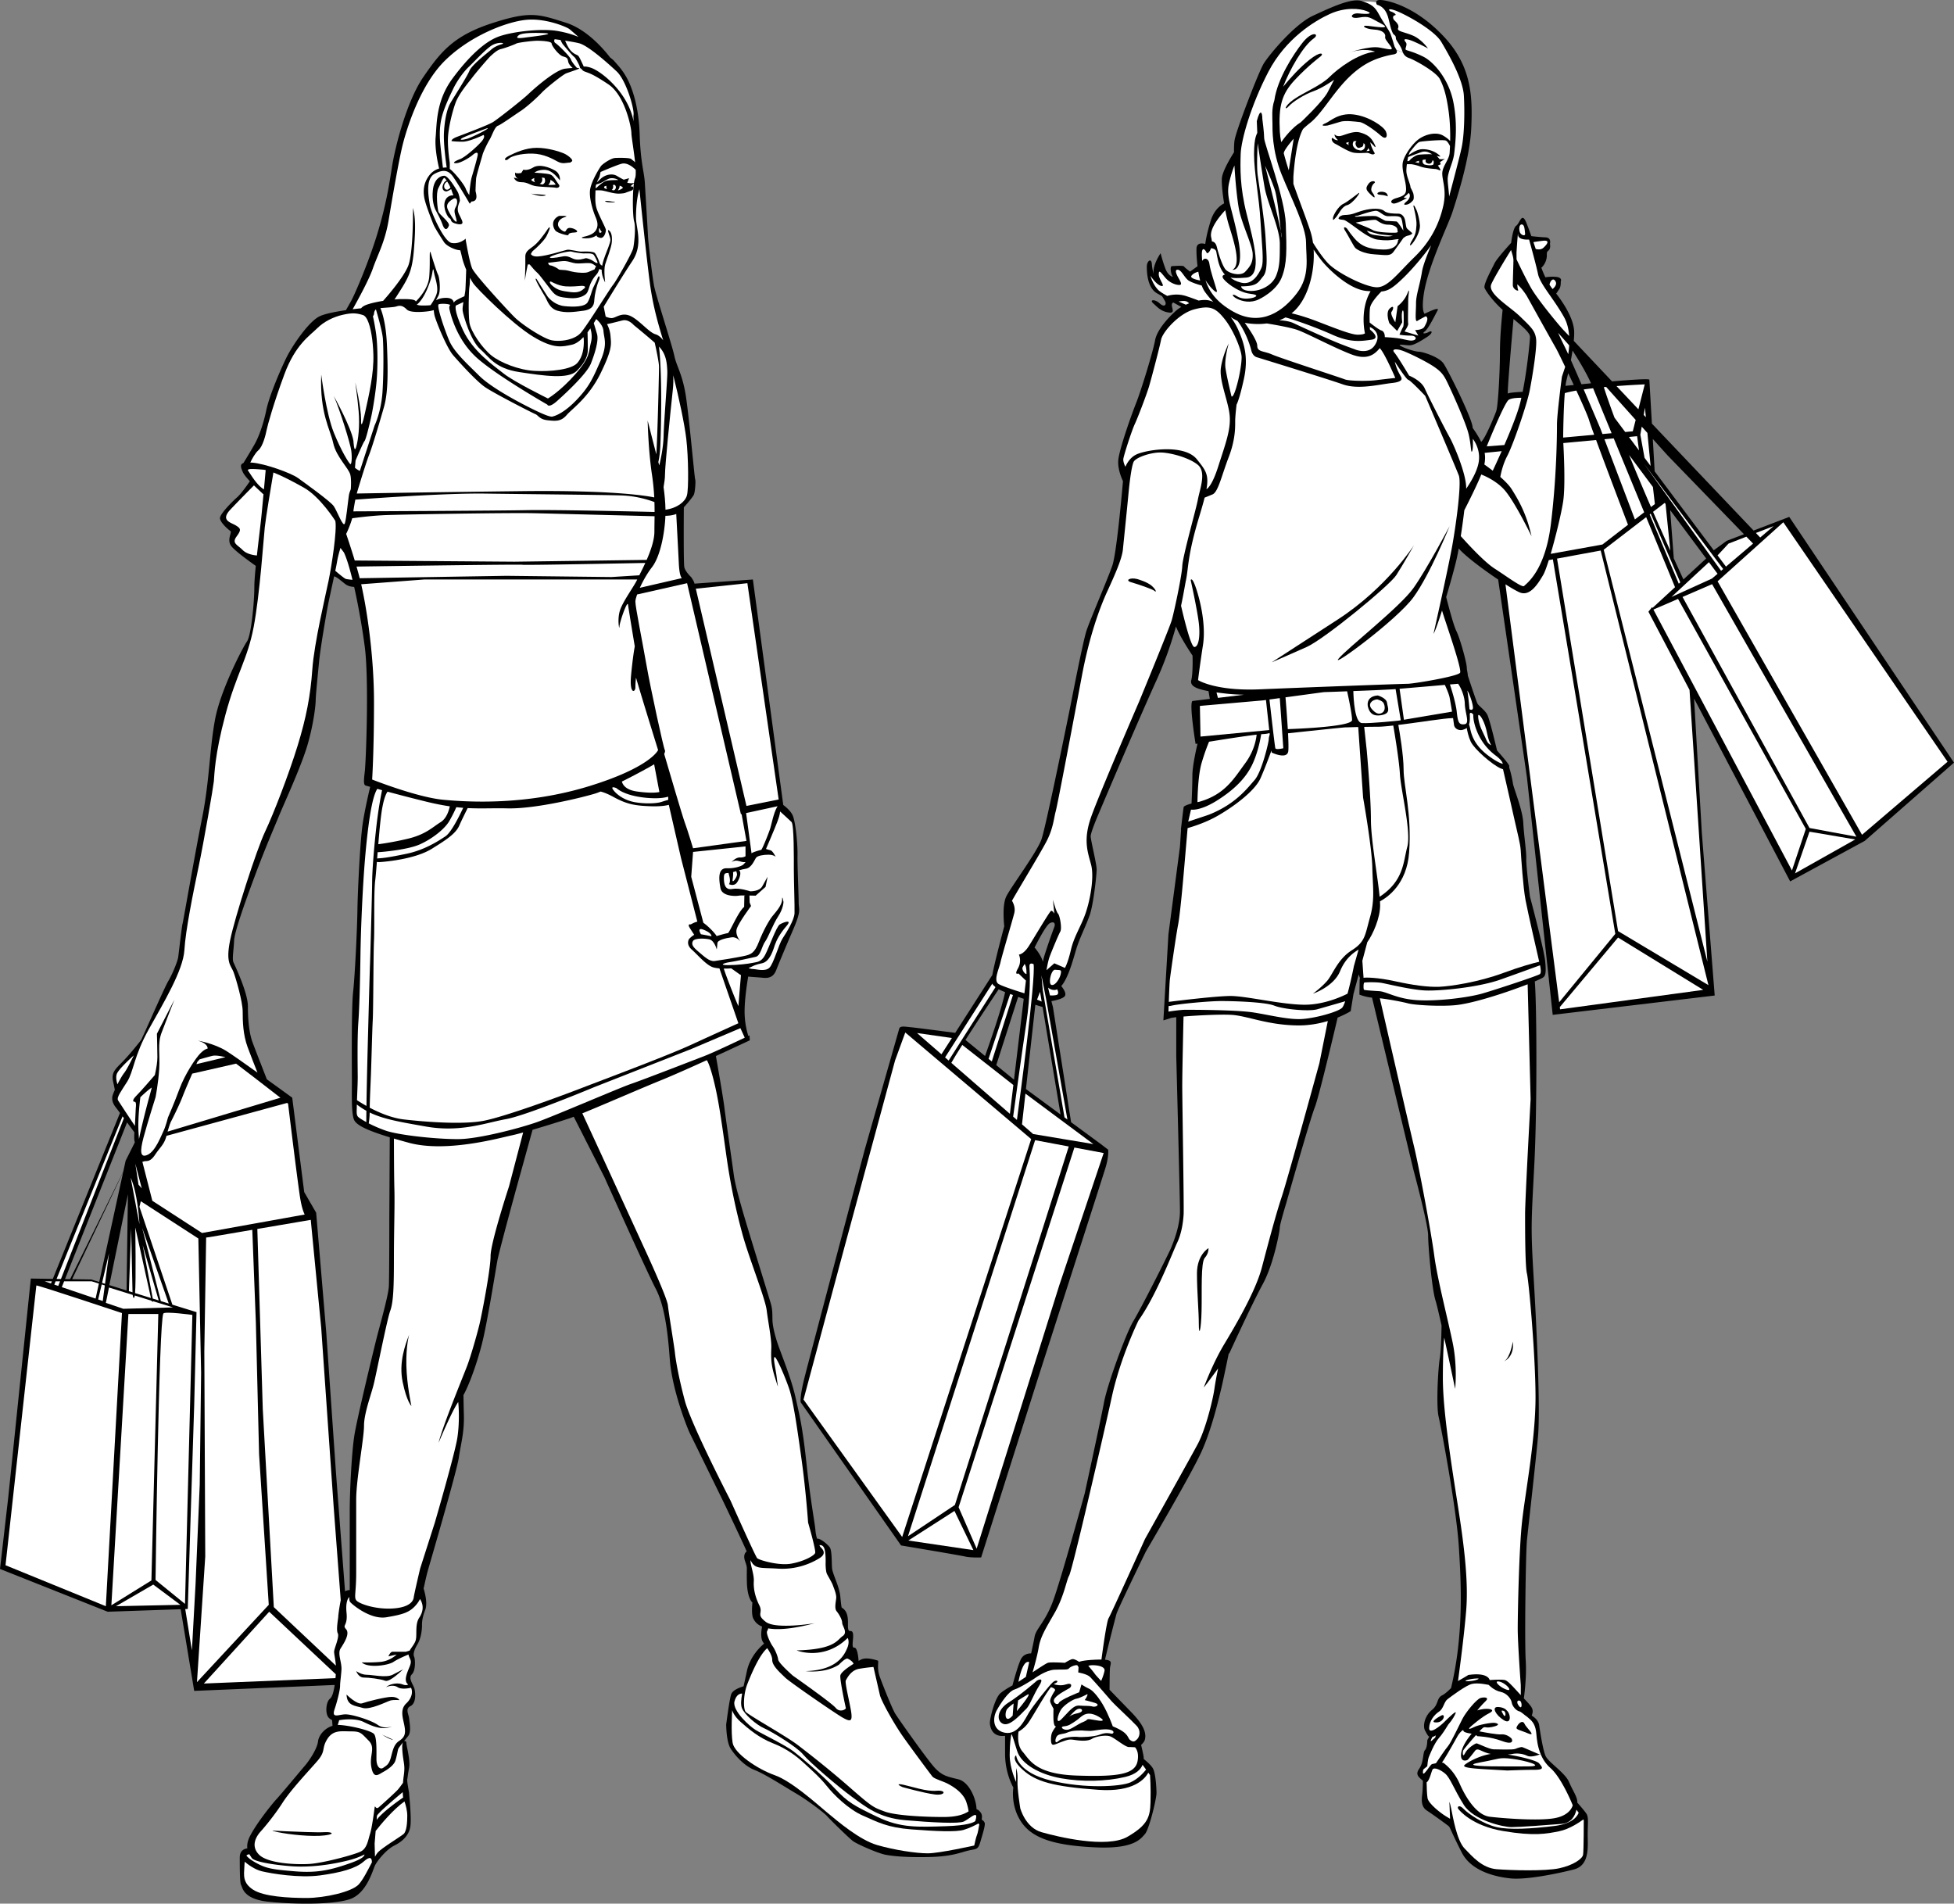
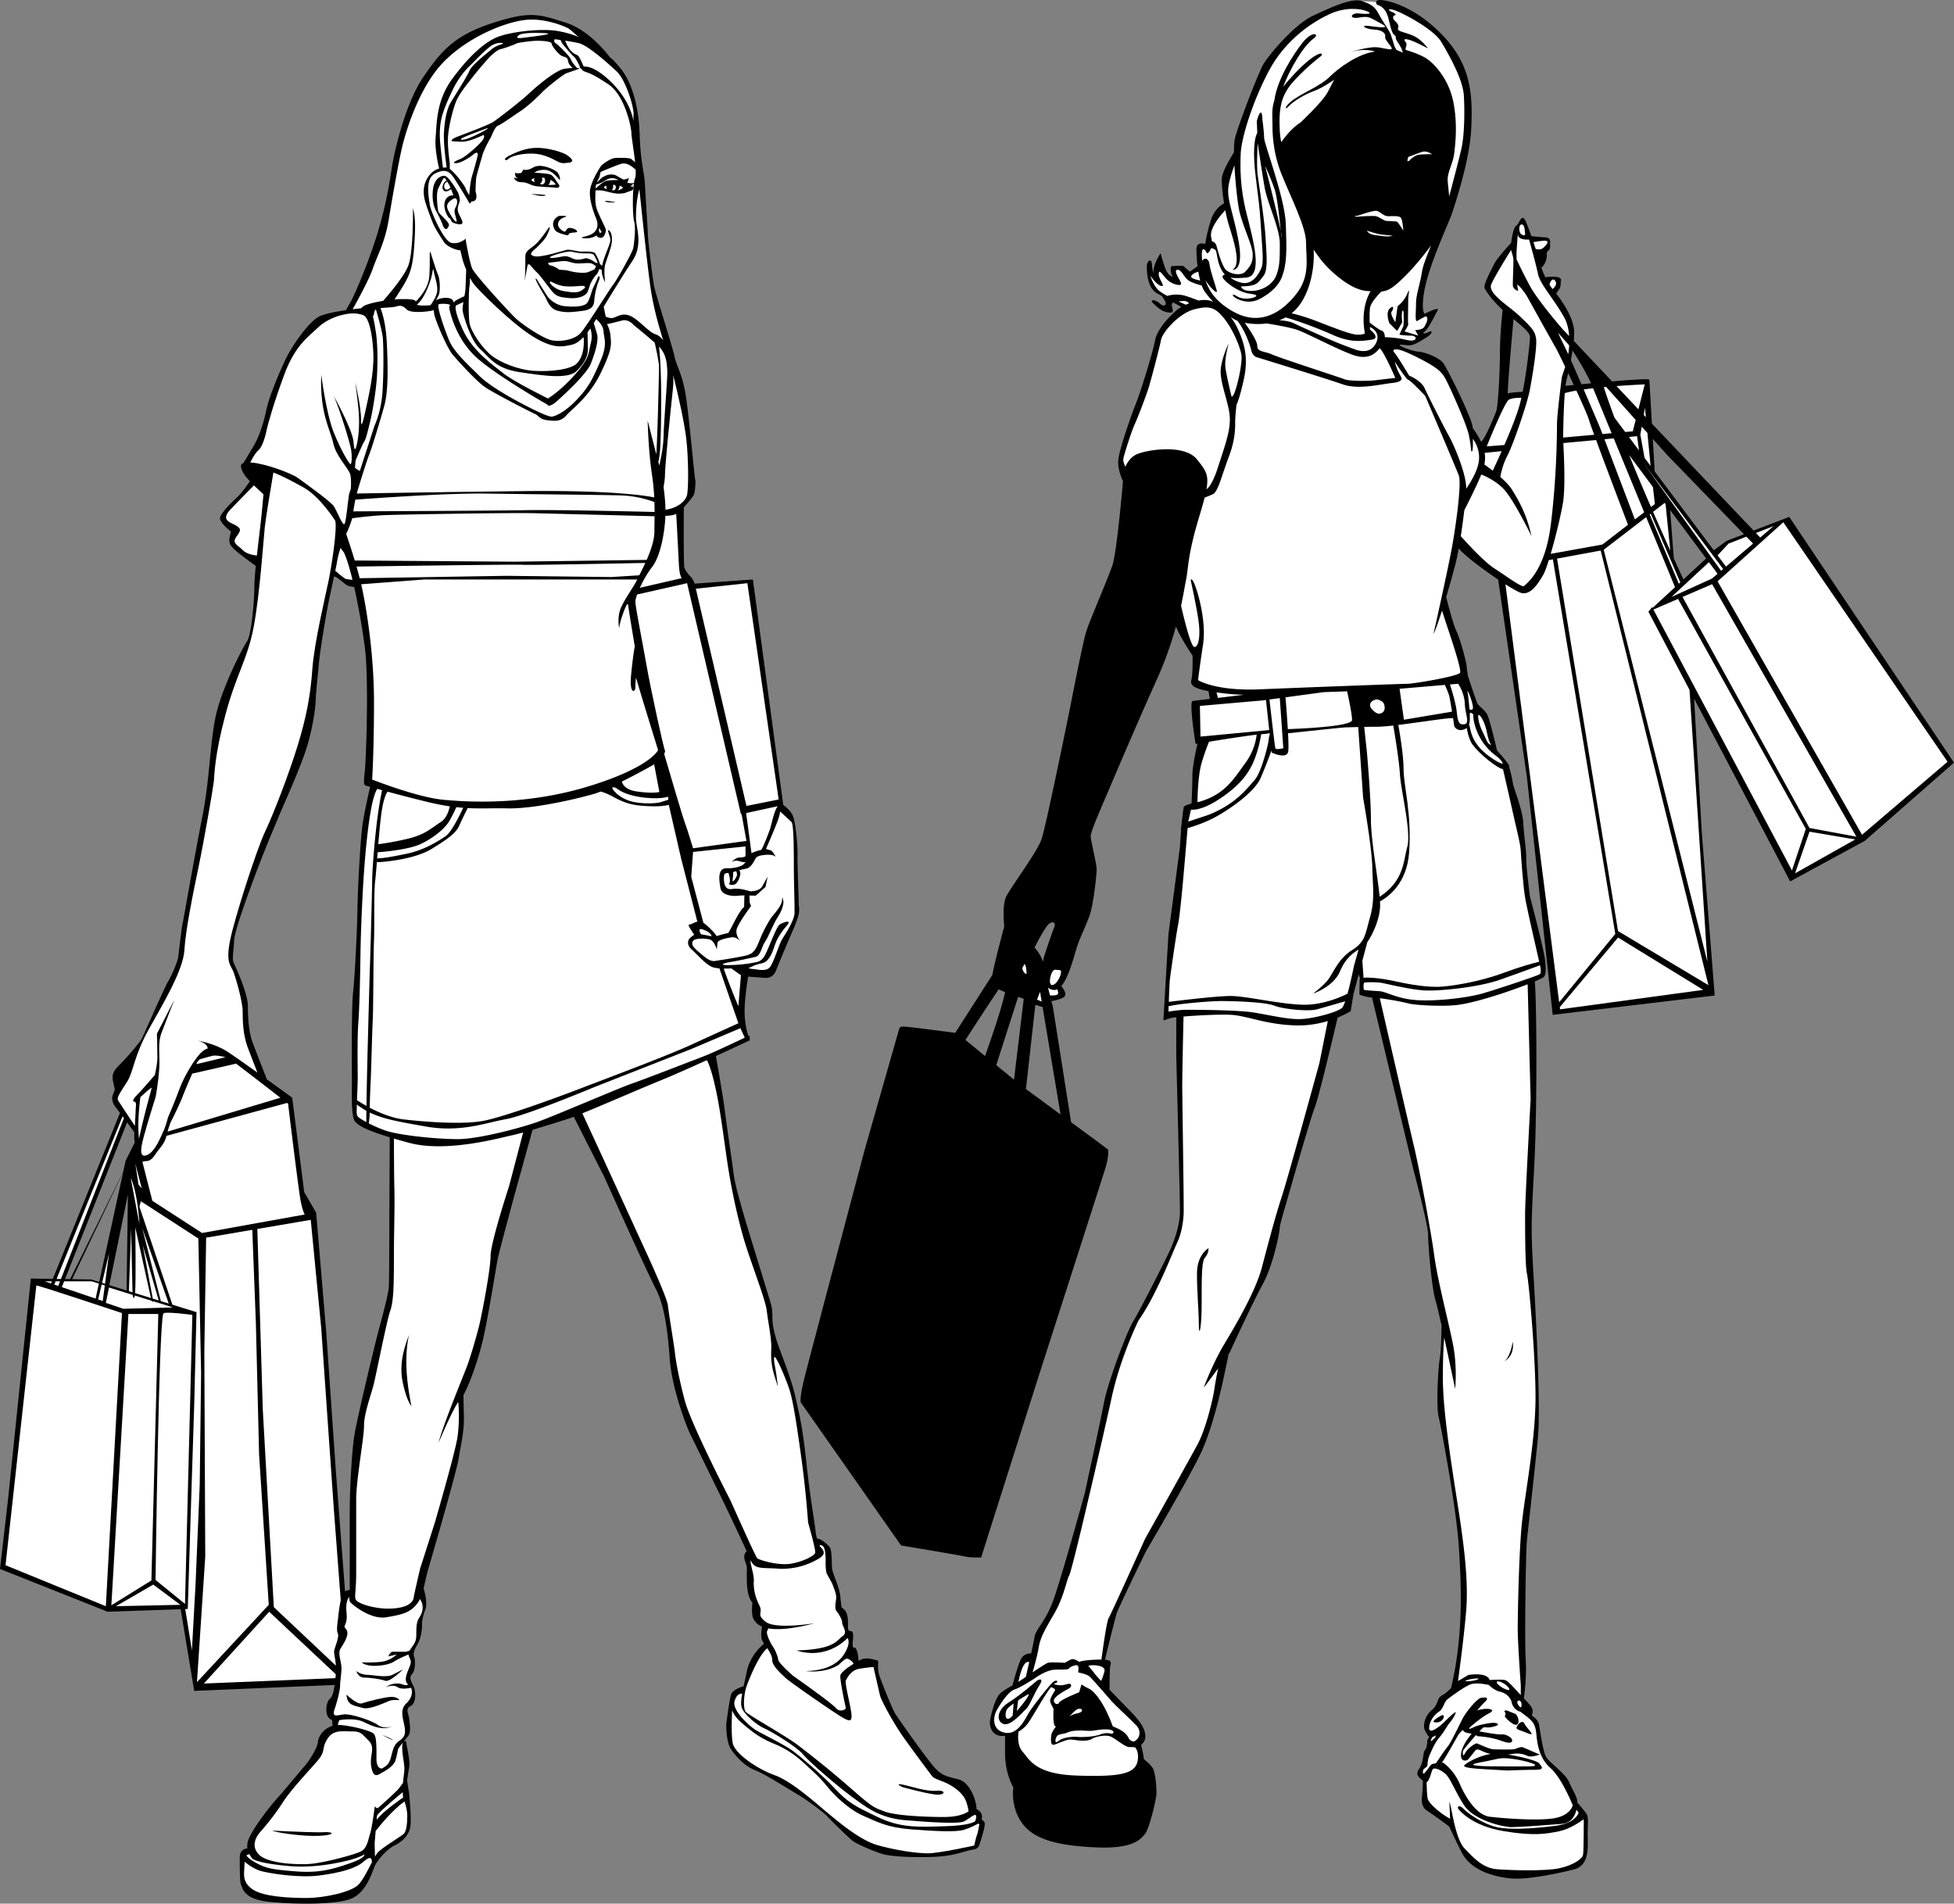
<svg xmlns="http://www.w3.org/2000/svg" width="540" height="526.08">
  <rect width="100%" height="100%" fill="#808080" stroke="none" />
  <path d="M271.29 502.869c.097-.606.16-1.227-.145-1.758-.286-.5-.739-.953-1.278-1.145-.055-2.699-1.949-7.515-5.082-8.265-3.18-.766-4.324-1.02-6.23-2.926-1.91-1.906-10.43-13.988-11.192-15.262-.765-1.27-3.18-7.25-4.199-10.047-1.016-2.797-.125-4.453-.633-4.578-.511-.129-3.054-1.02-4.582-.254a22.25 22.25 0 0 0-.672.356c-.086-1.238-.367-3.758-1.234-3.664-1.145.129.637-4.703-1.016-4.578-1.656.129.633-4.704-2.418-6.485 0 0-.129-.254-.382-3.054-.254-2.797-2.16-6.23-2.29-7.883-.124-1.653 0-4.832-.632-5.723-.532-.742-2.551-2.531-3.512-2.383-.2-.672-.367-1.445-.434-2.238-.168-2.121-1.355-8.055-2.457-18.313-1.101-10.261-1.867-13.23-3.054-18.484-1.184-5.258-3.645-11.191-4.746-14.328-1.102-3.14-1.528-5.43-1.61-6.7-.086-1.273.082-2.968-.426-4.75-.507-1.777-3.984-12.972-6.273-20.515-2.29-7.547-3.645-12.55-3.984-15.094-.34-2.543-2.207-15.43-2.63-18.82-.363-2.89-1.89-11.617-2.335-14.14 5.168-2.368 9.37-4.344 9.37-4.344l-.081-1.356s-.13.063-.328.156a22.818 22.818 0 0 1-1.032-6.769c0-3.492.72-8.027.997-9.648 1.27.136 2.816.203 4.156.343 2.418.254 3.18-1.082 3.625-2.226.445-1.145 2.164-5.344 4.578-10.938 2.418-5.597 1.59-5.469 1.59-7.695 0-2.227-.383-10.3-.32-13.035.066-2.735-.508-9.54-1.461-11.254-.625-1.13-1.766-2.082-2.48-2.613l-8.395-62.313-16.149 1.145c0-.508-.89-1.782-.89-1.782s-1.657-1.527-1.91-2.797c-.216-1.078-.157-12.933-.133-16.523 1.257-1.336 2.472-2.918 2.718-3.36.426-.761.594-4.07.426-4.324-.172-.253-1.61-16.53-2.543-22.804-.934-6.278-2.629-8.48-3.223-11.364-.593-2.882-5.086-16.617-5.597-19.332-.508-2.71-1.61-11.953-1.696-13.902-.082-1.953-.675-11.277-.847-14.414-.168-3.137-1.188-5.598-1.442-13.566-.254-7.97-2.203-13.141-3.558-15.602-1.36-2.457-2.63-3.644-3.477-4.664-.172-.203-.586-.55-1.129-.969-1.918-2.492-6.554-7.832-12.27-9.629-7.542-2.37-9.75-3.304-20.433.172-10.68 3.477-14.242 8.055-18.906 14.836-4.664 6.781-7.883 19.586-8.73 25.184-.848 5.593-1.782 10.851-3.989 18.14-2.203 7.293-6.101 16.536-7.289 18.657a269.47 269.47 0 0 1-1.398 2.468c-2.692.391-5.723.961-7.25 1.684-3.051 1.441-7.633 8.227-9.242 11.531-1.61 3.309-4.665 10.344-5.512 14.414-.848 4.07-2.117 7.461-3.223 9.41-.863 1.536-2.46 4.16-3.105 5.215-1 .344-.72 1.203-.2 2.418.297.688 1.09 1.649 1.993 2.602-.614.894-2.407 3.46-3.52 4.433-1.355 1.188-4.746 4.579-4.746 5.766 0 1.188 2.371 3.223 2.883 3.563.508.34-1.02 2.37.168 4.066.933 1.332 5.101 4.332 6.847 5.562-.238 2.38-.402 4.465-.402 5.801 0 4.07-.848 13.395-2.035 15.09-1.188 1.7-7.293 13.398-8.82 21.535-1.524 8.14-1.524 16.961-3.559 27.133-2.035 10.176-5.258 28.828-5.426 29.336-.172.508-1.02 7.8-1.187 9.156-.172 1.36-1.867 5.258-2.715 6.613-.848 1.356-5.766 12.551-6.953 15.094-.164.352-.36.778-.582 1.25-.926 1.192-2.903 3.668-4.672 5.531-2.418 2.543-3.688 3.31-3.055 6.106.215.941.352 1.633.445 2.16-.285.652-.511 1.223-.613 1.57-.34 1.188.168 2.375.848 3.223.176.219.629.82 1.195 1.582l-18.562 45.863-6.075-.093-6.234 60.41L0 433.58l29.762 11.828 20.168-.695 3.738 22.57 38.824-1.637c-.25 1.711-.652 3.29-1.304 3.797-1.145.89-1.399 4.324-.254 5.344.316.277.582.457.843.57l.118 1.578c-2.137.64-3.805 2.563-4.012 4.336-.254 2.16-2.672 5.598-3.563 6.613-.89 1.016-6.359 7.63-7.886 9.286-1.524 1.652-5.723 6.992-7.375 10.3-.688 1.371-.82 2.453-.703 3.328-.786.102-2.094.559-2.094 2.52 0 2.8 0 7.125.379 7.633.382.508.382 3.816 7.379 4.578 6.992.762 17.675.89 22.507-.637 4.836-1.523 6.489-8.137 7.125-9.41.633-1.27 3.051-4.324 5.34-5.469 2.29-1.144 4.196-2.925 4.453-5.593.254-2.672-.382-8.395-.382-8.778 0-.383-.637-3.304-.508-3.941.125-.637.125-1.145.508-3.18.382-2.035-.762-6.105-.762-6.867 0-.45-.399-.664-.723-.387.445-.547.899-1.097 1.23-1.523.891-1.145.38-3.559.255-4.832-.13-1.27-1.145-2.668.382-3.434 1.524-.762 1.399-3.305 1.145-4.578-.254-1.273-1.91-3.05-.766-4.195 1.145-1.145.89-4.325.637-4.836-.254-.508-.254-1.524.89-3.434 1.145-1.906 1.27-4.45 1.27-5.215 0-.761 0-2.03.89-4.324.692-1.773-.066-4.683-.445-5.906.356-1.492.676-3.254 1.336-5.54 1.399-4.831 7.887-27.085 8.395-30.648.508-3.562 1.527-6.867 1.398-11.699-.074-2.805-.101-4.578-.117-5.574 1.715-3.008 4.313-10.336 5.586-16.176 1.527-6.992 3.309-18.437 3.817-21.11.507-2.671 5.214-19.84 5.214-19.84l4.48-16.183a319.257 319.257 0 0 0 10.016-3.105c.368-.121.829-.29 1.372-.496l8.464 16.687s11.871 26.453 14.16 30.782c2.29 4.32 3.305 11.019 3.903 19.414.59 8.394 4.746 18.992 5.68 20.855.93 1.867 8.816 17.977 8.816 17.977s4.629 9.625 6.773 14.398c-.347.258-1.046 1.008-.457 2.688.762 2.16.383 1.27.508 5.847.13 4.578 1.528 5.598 1.528 5.598s-.383 3.305.253 4.45c.278.495.77 1.519 2.418 2.206-.203 1.004-.507 3.14.254 4.281.09.137.192.282.293.426-.828.68-3.87 3.422-4.746 7.586-.324 1.54-.64 2.938-.914 4.203-.238.063-2.922.82-3.41 2.156-.508 1.399-1.398 8.391-1.398 8.391s0 4.836 1.273 6.742c1.27 1.907 3.687 4.707 6.613 5.852 2.922 1.144 8.395 4.703 11.446 6.484 3.05 1.781 7.757 5.34 8.52 6.23.765.891 5.976 5.981 7.12 6.872 1.149.886 6.996 3.43 9.031 3.812 2.036.383 5.47.762 11.954.637 6.488-.129 8.777-1.273 10.941-1.781 2.16-.508 2.668-.125 3.305-2.29.636-2.16 1.27-4.195 1.27-5.085 0-.52-.473-.989-.872-1.168zM96.655 417.427v21.98c-.41.028-.89.122-1.304.352l-2.512-32.886-2.668-38.536-2.8-33.195-3.306-5.723-3.308-26.07s-3.223-2.347-7.008-5.07c-1.121-2.867-3.29-8.418-3.973-10.277-.93-2.543-1.27-6.188-1.27-9.918 0-3.73-3.562-11.192-3.984-12.125-.425-.934.082-3.563.168-5.934.086-2.375 2.715-9.836 5.68-17.805 2.969-7.972 5.43-13.566 6.785-16.875 1.356-3.304 6.188-13.734 7.883-19.668 1.695-5.937 2.207-10.937 2.207-12.21 0-1.274.594-7.036.934-10.598.336-3.563 1.863-12.461 2.37-15.176.325-1.73 1.13-5.352 1.782-8.41.828.152 2.285 1.55 3.223 2.219.758.542 1.715.667 2.316.687 1.188 5.246 2.274 11.484 2.942 16.61 1.183 9.156.335 31.542 0 34.421-.34 2.883-.34 3.73.335 3.903.149.035.543.148 1.153.324-.367 1.539-1.52 6.46-2.082 10.273-.68 4.578-1.36 18.313-1.442 23.824-.086 5.512-.68 17.891-1.187 22.555-.512 4.66-.34 21.281-.34 24.758 0 3.477-.172 8.816.594 10.598.617 1.433 3.39 2.875 9.87 4.843l-.12 22.754s0 15.899-.13 18.442c-.124 2.543-2.667 11.445-3.433 14.496-.761 3.054-5.34 21.875-6.101 26.707-.766 4.836-1.274 15.644-1.274 20.73zm-59.52-104.504c-.062.98-.081 2.2.13 2.762l-2.547 5.086-.645 2.977-14.699 29.75-1.406-.024 17.148-43.285c.852 1.152 1.637 2.211 2.02 2.734zm-2.16 43.7-4.761-1.48 5.14-25.087zm-7.554-2.344-2.238-.695-5.247-.079 14.106-29.617-6.621 30.39" />
  <path fill="#fff" d="M111.664 487.502c.125 1.02.125 1.78-.129 3.562a26.237 26.237 0 0 0-.164 1.629c-.285.402-.89 1.242-1.36 1.805-.636.761-4.452 4.195-5.343 4.96-.89.762-1.016-.89-1.145.126-.128 1.02-.761 5.722-1.27 7.25-.51 1.527-.765 3.941-2.542 4.832-1.781.89-10.305 3.18-14.117 3.433-3.817.254-11.574-.125-13.992-2.543-2.414-2.414-.762-5.086.382-6.36 1.145-1.269 3.817-4.448 6.106-8.01 2.289-3.56 6.992-8.52 9.539-11.446 2.543-2.926 1.14-3.434 2.797-6.106 1.652-2.668 3.941-2.16 6.613-2.16 2.672 0 2.797.508 4.832 2.543 2.035 2.035.125 4.07.762 7.375.637 3.309 1.906 2.035 3.308 1.274 1.399-.766 2.922-1.907 3.305-3.051.383-1.149.637-2.672.766-3.184.074-.297.715-1.117 1.414-1.976-.156.238-.274.62-.274 1.214 0 1.91.383 3.817.512 4.833m94.876-22.129c1.081-2.77 3.308-8.047 5.487-9.895.73 1.078 1.38 2.207 1.38 3.281 0 1.657 2.413 3.692 3.562 4.832 1.14 1.149 13.86 9.922 15.894 11.067 2.035 1.144 2.672 1.144 2.418-1.145-.254-2.289-1.91-8.52-1.527-9.156.383-.637 1.398-2.797 3.687-3.18a48.807 48.807 0 0 1 3.946-.508l1.777 7.758c.383 1.653 3.945 8.012 6.36 11.446 2.417 3.433 7.632 10.43 8.14 11.062.508.637 2.797 1.274 4.07 1.91 1.27.637 4.45 2.414 5.34 5.215.434 1.352.563 2.11.586 2.531-1.113.676-2.851 1.54-6.945 1.54-5.211 0-13.227-.383-16.277-1.528-3.051-1.144-3.31-1.144-9.41-6.488-6.106-5.34-11.192-9.281-14.5-11.824-3.305-2.547-13.864-8.395-14.5-9.286-.633-.89-.633-4.707.511-7.632M160.75 19.068c.094.25.367.512.766.672 1.273.512 2.035.512 6.613 3.562 4.582 3.051 6.36 11.957 6.36 13.48 0 .954.69 4.868 1.027 8.114-.309-.43-.79-.644-1.028-.926-.316-.383-3.18-.383-4.449-.32-1.273.066-3.562 1.719-3.945 2.227-.38.507-2.543 3.94-2.989 6.359-.445 2.414.891 6.36 1.465 7.695.57 1.332.762 2.352.254 3.434-.508 1.078-1.652 1.652-3.37 2.035-1.72.379.316.57 1.526.379 1.208-.188 1.907-.762 1.907-.762s-.192.445.953.7c1.144.253 1.656-1.653 1.59-2.227-.063-.57-1.844-3.817-2.48-5.66-.598-1.735-.41-3.578-.384-5.223.25-.012.864-.04 1.594.012.953.062 3.367.953 4.957.89 1.594-.066 1.781-.257 1.781-.257s.829-.317 1.59-.57c.766-.255.446-1.083.446-1.083l-.7-.125.957-.851c-.433 3.007-.363 9.093.063 10.578.508 1.781 0 6.105-.258 7.379-.254 1.27-4.574 8.902-5.594 10.172-1.015 1.273-7.12 11.19-8.902 13.226-1.781 2.035-5.852 2.543-8.14 2.035-2.29-.508-8.137-4.324-10.172-6.36-2.036-2.034-10.942-11.698-11.704-13.48-.761-1.777-1.777-7.867-1.78-7.882.003-.141 0-.262 0-.34 0 0-1.696 1.61-3.9 1.187-2.202-.426-5.765-8.734-6.019-10.515-.254-1.782-1.355-7.121 1.274-8.563 2.625-1.441 3.812-.762 4.746.254.933 1.02 5.004 7.969 5.004 7.969s.296-.262.472-.598c2.188-.023 1.137-2.547 1.137-2.96 0-.427.086-2.63.172-3.477.082-.848 1.61-5.852 1.777-6.532.172-.675 1.274-3.05 1.95-4.152.68-1.102 1.359-3.477 2.288-3.816.934-.34 4.583-2.965 6.278-4.07 1.695-1.102 4.664-3.813 5.847-5.087 1.188-1.273 5.852-5 6.786-5.34.93-.34 3.05-1.019 3.476-1.273l.758.09" />
  <path fill="#fff" d="M130.738 78.244c1.02 1.527 10.684 11.191 16.535 14.754 5.848 3.558 8.141 2.796 10.684 2.289 1.168-.235 2.277-1.063 3.29-2.13.054.196.1.544.1 1.196 0 1.527-.167 4.07-1.78 5.934-1.61 1.867-7.462 2.46-11.872 2.207-4.406-.254-9.41-2.29-11.867-4.242-2.46-1.95-5.765-6.614-6.105-9.157-.34-2.543-.168-9.07 0-9.836.113-.507.148-1.73.164-2.492.3.578.593 1.086.851 1.477" />
  <path d="M153.547 51.877c.594.167 1.441-.254.848-.934-.594-.68-1.356-2.375-2.29-2.715-.933-.34-4.41-.508-4.41-.508s.567-.597 2.121-.761c1.61-.172 2.875.332 4.918 2.882 0 0 .254-1.78-1.355-2.714-1.613-.934-4.324-1.864-6.02-.848-1.699 1.02-2.714.594-2.714.594l-.594.933s-1.528.254-1.61-.086c-.085-.34-.425 1.356.93 1.696l-1.355-.34s.34 1.273 2.035 1.273 2.203.676 3.644 1.016c1.442.34 5.258.34 5.852.512" />
  <path fill="#fff" d="M150.41 49.162c.02.004.035.011.059.015.222.532.375 1.356-.512 1.797a10.424 10.424 0 0 1-.844-.172c.434-.175.746-.629.746-1.172 0-.203-.05-.39-.129-.558.22.023.434.043.68.09m3.137 1.863s-.883.113-2.031.082c.261-.285.707-.875.566-1.418 1.227.594 1.465 1.336 1.465 1.336m-6.699-1.355s.238-.27.84-.465a1.371 1.371 0 0 0-.079.425c0 .286.106.54.246.75-1.164-.472-1.007-.71-1.007-.71" />
  <path d="M155.984 64.002c-.57-.13-1.78-1.02-1.78-1.973 0-.953.741-1.695 1.91-2.035 1.523-.446-1.653-.32-1.653-.32-2.48 1.21-1.527 3.5-.895 4.136.637.633 3.438 1.399 3.5 1.145.063-.254.063-.637 1.715-.7 1.656-.066.13-1.148-1.144-1.273-1.27-.129-1.078 1.145-1.653 1.02" />
  <path d="M156.746 69.021c-.762.129-5.34 1.656-8.012 1.848-1.199.086-1.77-.254-2.03-.653.183-.41.39-.75.632-.941.828-.633 3.117-2.86 3.687-4.004.575-1.144 1.465-3.113.512-2.227 0 0-1.781 2.801-3.37 4.325-1.59 1.527-3.056 1.781-2.99 3.687.063 1.91-.128 6.488-.128 6.488s.383-2.542.7-3.94c.038-.165.073-.337.116-.52.13.008.305.004.516-.004.473.57 1.508 1.804 2.039 2.238.7.574 2.734 3.433 4.008 5.023 1.27 1.59 2.16 1.782 4.894 2.035 2.735.254 4.258-.699 4.77-1.273.508-.57.7-1.777 1.082-2.668.379-.89 1.016-1.91 1.59-2.48.449-.45.738-1.172.843-1.614.012.004.032.02.043.024.243.066.473.132.641.183-.004.13-.008.262-.004.387.066 1.527.953 3.117.953 3.117s-.441-3.433 0-4.96c.446-1.524 1.719-4.579 1.848-6.231.125-1.653-.129-2.797-.89-3.242-.563-.329.507 1.906.507 2.671 0 .762-1.082 3.305-1.465 4.325-.258.695-.637 1.754-.828 2.84-.223-.149-.648-.461-.695-.743-.067-.382-.766-2.097-1.274-2.734-.507-.637-3.117-.445-3.879-.445-.761 0-3.05-.637-3.816-.512" />
  <path d="M150.57 74.966s1.535-.109 1.946.11c.406.218 1.144.386 1.554.437.407.055 1.805.367 3.266 1.024.945.43 2.91.511 2.387.949-.524.437-2.504.715-3.555.492-1.05-.219-3.848-1.148-4.14-1.312-.29-.164-2.215-1.098-1.458-1.7" />
  <path fill="#fff" d="M161.453 79.705c-.57.445-1.27 1.336-3.75 1.02-2.48-.317-3.433-.509-4.77-1.528-1.335-1.016-1.081-1.59-.574-1.336.688.344 2.227 1.144 3.946 1.273 1.715.125 3.43-.066 4.324-.129.887-.062 1.398.254.824.7m2.863-5.278-1.336.575c-.445.187-.765.445-2.289.378-1.527-.062-2.418-.253-3.625-.57-1.21-.316-2.418-.129-2.671-.383-.254-.254-1.59-1.015-2.29-1.082-.402-.035-.57-.41-.644-.722 1.266-.106 3.875-.54 4.715-.485.953.063 1.906.508 2.926.637 1.015.125 2.476-.129 3.812-.063.734.036 1.348.489 1.828.915-.215.218-.426.8-.426.8m-6.359-4.894c.824.254 2.86.508 3.367.508.512 0 2.356-.192 2.801.445.445.637 1.016 1.906 1.016 2.098 0 .191-.317.191-1.016-.317-.7-.508-1.91-1.02-2.355-.89-.446.125-2.098.699-3.368.125-1.273-.57-1.78-.887-3.246-.57-1.46.316-3.941.636-2.984 0 .746-.5 4.957-1.657 5.785-1.4" />
  <path d="M165.203 76.716c-.187.637-1.015 2.227-1.332 2.926-.32.7-.7 2.543-1.465 3.88-.761 1.335-4.004 1.335-6.422 1.081s-4.132-1.91-4.707-2.734c-.57-.828-2.988-4.77-2.988-4.77-1.144-.89 1.781 3.942 2.356 4.895.57.957 1.144 3.246 3.433 3.879 2.29.636 4.262.382 7.121 0 2.864-.38 2.989-1.907 3.051-3.114.066-1.21.574-3.625 1.21-5.09.634-1.46-.065-1.585-.257-.953M150.516 54.08c1.464-.317-2.543-.317-3.75-.57 0 0 2.289.886 3.75.57m17.996 1.527c-2.098-.32-1.297.277-.063.316 1.973.063 2.16 0 .063-.316m-27.981-11.699c.7-.766 3.5-1.528 6.614-1.465 3.117.062 5.597 1.465 6.996 2.226 1.398.762 2.351.254 3.562.254l.063-.191c1.207-.254-.762-1.844-1.973-2.352-1.207-.511-4.387-1.527-7.438-1.527-3.054 0-5.851 1.274-7.757 2.227-1.91.953-.766 1.59-.067.828M126.5 57.81c0-1.101.594-2.121.594-2.375s-.168-1.695-.68-2.543c-.508-.848-2.543-4.324-3.644-4.324-1.102 0-2.797.934-3.137 3.902-.34 2.965.426 5 .762 5.594.34.594 1.613 3.055 1.867 3.902.254.848 1.015 2.29 1.781.422.387-.945-2.629-3.05-2.883-3.898-.254-.848-.765-5.176 0-6.531.762-1.356 1.356-3.137 1.777-2.711.133.129.325.398.54.726-.254-.027-.622.102-.961.883-.594 1.36.086 1.95.68 2.035.406.059 1.09-.36 1.48-.633.011.043.035.09.043.125.254.848.594 1.61.594 1.61s-1.782-.254-2.375 1.695c-.59 1.953.851 4.496 1.359 4.664.508.172 0 .934 1.355 1.356 1.356.425 2.543.511 2.036-.762-.508-1.274-1.188-2.035-1.188-3.137" />
  <path fill="#fff" d="M123.277 52.384c-.722-.242-.82-1.695.332-2.203.32.512.657 1.13.887 1.637-.219.281-.672.746-1.219.566m2.801 8.055c.508 1.781-.766.168-.766.168s-.847-1.188-1.523-2.629c-.68-1.441.195-2.242 1.356-2.965 1.355-.847 1.44 1.102.847 2.117-.594 1.02-.426 1.528.086 3.309" />
  <path d="M72.492 184.056c2.035 1.016 5.086 3.051 6.106 4.41 1.015 1.356 2.71-.511-1.36-3.562-3.176-2.383-6.949-2.543-6.949-2.543s.168.676 2.203 1.695m132.129 76.082c.078.094.137.16.137.16s-.055-.066-.137-.16m-.098 116.906c.07.2.106.32.106.32s0-.097-.106-.32m-4.218-6.671c-3.29-2.961-5.996-7.352-7.848-10.899.387 1.781.555 3.438 1.11 4.793 1.144 2.797 4.195 6.488 7.628 9.285 2.36 1.918 3.098 3 3.328 3.492-.351-1.03-1.636-4.351-4.218-6.671m-7.848-10.899c-.41-1.894-1.07-3.926-2.707-5.89 0 0 .98 2.578 2.707 5.89m34.683 84.536c-1.398.378-7.12 2.667-11.952 2.034-4.833-.636-3.946.762-1.145 1.016 2.797.254 6.867.89 12.715-1.906 1.902-.91 1.781-1.527.383-1.145m-10.684-5.851c3.563-.508 0-.762-2.414-1.145-2.418-.383-4.07-1.273-3.945-.761.129.507 2.836 2.41 6.359 1.906" />
  <path fill="#fff" d="M36.117 325.478c2.04 4.578 2.418 12.844 2.418 12.844l-2.418-12.844m2.164 1.906-.89-5.847 1.78 6.867zm17.551 13.356-13.734-8.903-2.754-10.777c.07-.004.136-.004.21-.035.891-.379 1.778.383 3.305-1.906 1.5-2.25 2.508-2.79 3.149-5.227l33.34-9.094.265.203s2.035 16.915 3.18 25.055c.414 2.934.926 4.613 1.41 5.582l-28.371 5.102M38.79 303.22s2.226-2.144 3.155-2.664a159.6 159.6 0 0 1-.613 2.285c-1.348 4.903-2.809 11.086-2.914 11.985-.043-.586-.09-1.219-.137-1.938-.254-3.945.508-9.668.508-9.668m15.77-9.793.601-.668c1.106-.32 2.844-.816 3.598-.984 1.144-.254 3.558.383 3.558.383l-8.046 1.926c.183-.41.289-.657.289-.657m-1.434 3.27 12.117-2.758 4.832 3.688 7.418 5.734-31.176 9.367c.5-1.805.868-2.637.868-2.637s2.289-4.453 3.304-7.125c.555-1.445 1.7-4.117 2.637-6.27" />
  <path d="M119.754 84.341c.031-.058.066-.12.098-.183 0 .066 0 .14-.004.215a.88.88 0 0 0-.094-.032" />
  <path fill="#fff" d="M128.96 38.392c-1.273.34-2.206.34-1.187-.254 1.016-.59 6.868-2.71 6.868-2.71 1.101-.087-4.41 2.628-5.68 2.964m46.246 12.125a2.395 2.395 0 0 1-.719.13c-.445 0-1.144-.13-1.144-.13l.508-1.27-1.477.407a22.86 22.86 0 0 1-1.89-1.043c-1.145-.7-3.118-.508-4.579.89-.394.376-.719.672-.96.907.28-.73.632-1.258.702-1.48.13-.38.32-1.4.32-1.4s4.387-1.905 5.848-2.288c1.465-.383 3.055.894 3.754 1.59.04.039.075.058.106.062.047 1.07.011 1.926-.168 2.356-.121.273-.219.722-.301 1.27" />
  <path fill="#fff" d="M164.758 50.978c.129-.027.285-.07.512-.14 1.398-.446 1.714-.891 2.859-1.399 1.055-.469 2.418.027 2.73.313-1.03.004-2.476.039-3.175.195-1.145.254-2.86 1.972-2.86 1.972a1.36 1.36 0 0 0-.234.098 5.02 5.02 0 0 1 .168-1.039m2.355.496s.196-.062.496-.133c-.015.086-.043.168-.043.258 0 .258.086.48.207.668-.671-.16-1.07-.387-.66-.793m2.344.126c0-.18-.043-.345-.105-.493a7.18 7.18 0 0 1 .586.004c.269.328.527.906-.231 1.492-.21-.035-.434-.07-.656-.105.238-.203.406-.52.406-.899m1.773-.285c.907.266.907.605.907.605s-.535.532-1.39.696c.233-.32.534-.832.483-1.301m-5.453 11.922c.317.89.828.766.192 1.082-.637.316-.48-1.895-.192-1.082m21.106 78.777c.14 2.602.504 9.403.707 13.555.129 2.644.422 3.648.824 4.203l-11.594 2.672c.864-1.895 2.078-4.055 3.352-5.688 2.336-3.007 3.523-9.472 3.719-14.203.785-.03 1.57-.066 2.636-.379a2 2 0 0 0 .356-.16" />
  <path d="M175.93 179.986c1.527-1.016 2.543 8.648 2.543 8.648l-2.036-3.73-.507-4.918m7.23 29.035 2.52 9.625h-1.016l-2.414-8.55c.36-.352.668-.72.91-1.075m1.504 10.641-.508-.196.508-.054zm0 0" />
  <path fill="#fff" d="M109.543 84.685c1.02-.336 1.781-.254 2.883.852 1.101 1.101 5.68.593 6.785.336.254-.059.473-.11.668-.157.031.453.086.922.18 1.344.336 1.527 3.39 9.074 5.171 11.11 1.778 2.035 6.36 7.12 8.817 8.816 2.457 1.695 13.058 7.121 13.902 7.46.852.34 1.106 1.442 3.395 1.696 2.289.254 3.73.34 5.258-1.441 1.523-1.782 6.101-4.832 9.41-11.614 3.304-6.785 2.883-7.972 2.71-10.175-.144-1.875-.773-2.887-.96-3.356 1.11-.172 3.09-.73 4.312-1.012 1.653-.382 3.051 1.274 3.051 1.274s3.297 2.68 5.809 4.883c.394 1.75 1.187 5.445 1.187 6.687 0 1.356-.34 17.246-.742 24.176-1.02-3.914-2.395-9.336-2.395-9.336s.168 8.14 1.188 14.922c.351 2.36.535 4.422.633 6.316-2.203-.464-11.528-2.027-36.414-1.738-25.153.293-41.715.586-45.805.66.676-2.34 2.633-8.683 3.41-10.664.934-2.375 3.055-9.496 4.156-13.398 1.102-3.899 1.102-9.918.762-17.293-.258-5.61-1.297-8.715-1.781-9.883 1.406-.148 3.672-.215 4.41-.465m12.039-46.121c-.086-1.781-.086-4.07.594-6.527.68-2.461 2.035-5.344 3.054-7.461 1.016-2.121 2.797-4.664 4.325-6.106 1.523-1.441 4.832-5.086 6.527-6.02 1.695-.933 3.73-.593 2.629-.253-1.106.34-2.121.762-2.969 1.523-.847.766-5.34 4.157-6.02 5.852-.679 1.695-4.492 7.547-5.34 9.07-.85 1.527-1.527 4.496-1.698 8.14-.137 2.981.515 7.829.761 9.5-.277 0-.633.016-1.039.067-.12-1.008-.746-6.18-.824-7.785m21.789-28.828c.594-.508 2.887-.746 6.785-.594 4.239.172-2.715.934-5.258 1.274-2.543.34-2.12-.168-1.527-.68m38.496 197.551s-2.035 4.75-19.164 10.004c-17.125 5.257-32.894 4.41-40.187 3.73-7.293-.676-19.672-5.594-19.672-5.594s.511-7.8.511-21.367c0-13.02-2.03-26.023-3.543-32.598l17.446-1.316h58.844c-.848 1.863-3.903 5.934-4.75 8.48-.848 2.543-.168 5.762-.168 4.579 0-1.188 2.203-7.461 2.375-6.106.168 1.356 1.863 11.531 1.863 11.531s-.508 2.543-1.02 7.97c-.507 5.425 1.188 4.745 1.188 3.39 0-1.356.172-2.711.172-2.711 2.035 6.95 6.105 20.008 6.105 20.008m2.797 13.761c-.414.114-1.09.309-1.867.567-1.27.426-4.324.594-7.29.086-2.968-.508-5.085-2.121-6.019-3.39-.933-1.274.848-.513.848-.513 2.629 2.207 7.8 2.801 10.766 2.801 1.757 0 2.906-.238 3.562-.43v.88m-80.301 14.464c1.715-.07 8.407-.746 11.54-2.113 3.308-1.441 6.867-4.152 8.226-6.441a36.033 36.033 0 0 0 1.98-3.895c.657.074 1.282.129 1.899.176-.809 1.742-3.223 6.754-4.899 7.87-2.035 1.356-5.851 3.817-10.77 4.833-4.913 1.02-6.359 1.187-7.882 1.273-.09.004-.152.024-.23.036.046-.567.09-1.145.136-1.739m-7.027-92.289c1.785-.246 5.836-.754 9.41-.883 4.746-.168 34.082-.68 41.203-.507 6.395.152 28.48.714 32.946.828-.016 1.449-.047 2.847-.047 4.257 0 2.344-1.024 5.266-2.137 7.813l-36.524.496-44.152-.332c-.91-3.02-1.84-5.8-2.371-7.36.441-.82 1.258-2.843 1.672-4.312m110.355 92.602-1.5-11.133 8.715-1.89c-1.094 1.593-1.68 5.077-2.136 6.402-.57 1.652-2.16 5.593-2.415 5.66-.23.055-2.27.578-2.664.96m-1.664.805c-.34.188-.824.364-1.46.332-1.337-.062-2.419 1.336-2.419 1.336s.512-.507 1.465-.445c.668.043 1.649.543 2.414.363v.04c-.297.355-.562.644-.699.742-.441.316-2.031 1.015-4.512.953-2.48-.063-2.164 2.988-1.718 5.469.445 2.48 4.578 2.226 5.086 2.097.21-.05 1.03-.062 1.925-.055l-.398.055-.063 3.117c-1.652 1.274-4.07 7.25-4.515 7.25-.313 0-2.07.5-3.086.801-.555-.922-2.45-2.848-3.668-3.668l-3.356-12.715.508-6.867 14.496-1.523v2.718" />
  <path fill="#fff" d="M203.676 241.67c0 .761-1.399 2.73-1.207 1.394.117-.809.183-1.566.105-2.059.281-.078.582-.168.899-.261.047.23.203.558.203.925m-9.961 16.52c-.461-.793-.922-1.937.867-1.195 1.758.726 2.04 1.394 2.04 1.754-.759-.16-1.977-.414-2.907-.559m10.363 19.809c0 .394-3.402-8.164-4.058-10.325a23.511 23.511 0 0 0 2.066-.062s1.527 1.082 2.418 1.719c.066.047.172.086.266.129-.192 2.261-.692 8.199-.692 8.539" />
  <path fill="#fff" d="M218.746 227.17c.7.699.637 10.109.637 13.164 0 3.05.254 10.109.191 12.015-.062 1.91-2.226 5.344-3.308 6.996-1.079 1.653-2.48 7.059-3.688 8.14-1.207 1.079-3.625.317-4.387.317-.761 0-1.59-.316-1.144-.383.445-.062 1.207-.761 3.496-1.207 2.293-.445 3.18-3.878 3.625-5.152.445-1.27 1.398-3.113 3.18-5.148 1.78-2.035-.891-1.02-1.844-.446-.953.575-2.988 6.422-4.07 8.457-1.079 2.036-2.29 1.907-3.434 2.164-1.145.254-4.195.633-6.867.633-2.668 0-.89-.633.508-.824 1.398-.191 5.789-1.144 7.187-1.465 1.399-.316 1.715-2.988 2.606-4.195.89-1.211 2.164-4.77 3.625-6.996 1.46-2.227 1.46-4.004 1.46-4.004s-.378-2.164-.378-.637c0 1.528-1.782 3.496-2.672 4.578-.89 1.082-2.543 4.004-3.75 7.121-1.211 3.118-2.164 3.5-4.324 3.942-2.165.445-6.422 1.144-7.887 1.336-1.461.191-2.86-1.207-4.45-2.543-1.59-1.336-2.035-2.035-1.59-2.926.446-.89 3.18-.824 4.579-.508 1.398.32 2.035 2.797 2.035 2.797s.125-.887.188-1.777c.066-.89 2.484-1.403 3.945-1.594 1.168-.148 2.086.746 2.406 1.113-.383-.465-1.484-1.98-1.008-3.465.57-1.78 3.942-6.293 3.942-6.293l-.38-.957-.062-1.945c.93.016 1.715.04 1.715.04l2.734-2.419.57-2.797s-.636 1.082-1.46 2.61c-.828 1.523-3.371 1.398-3.371 1.398s-2.926-1.02-4.961-.637-2.29-1.527-2.29-3.05c0-1.403.384-1.305 1.282-1.38.023.141.059.298.117.489.625 1.961 0 2.606 0 2.606s1.336.699 2.164-.38c.782-1.027 1.434-3.058.582-3.433.621-.18 1.27-.352 1.899-.445 1.652-.254 2.414-2.48 2.86-3.055.444-.57 2.034-.824 3.433-.824 1.398 0 1.972.57 1.972.57s-.828-1.652-1.398-1.781c-.574-.125-1.274-.383-1.274-.383s2.418-5.594 3.18-7.629c.766-2.035.7-2.734.7-2.734s2.48 2.226 3.18 2.926m-12.207-66.004 8.648 59.773-8.903 1.777-13.992-60.027 14.246-1.523m-1.781 63.839.18-.039 1.347 7.418-14.754 2.035s-1.527-5.09-2.289-7.12c-.633-1.692-4.422-14.598-5.691-18.93.234-.485.312-.887.18-1.082-.34-.508-3.899-16.786-5.086-23.57-1.188-6.782-3.055-15.942-3.055-17.466 0-.425.18-1.125.476-1.964l13.813-3.121 14.879 63.84M127.855 85.873c.172 1.359 2.29 8.394 4.836 10.597 2.543 2.207 4.07 5.344 10.852 6.36 6.781 1.02 13.48 2.035 15.855-.336 2.372-2.375 3.051-4.242 3.051-5.852 0-1.34-.058-3.965-.078-4.812.27-.352.531-.715.781-1.078.274.843.59 2.332.145 3.94-.68 2.458 0 3.817-4.238 8.65-4.239 4.831-7.633 6.78-7.633 6.78s-9.324-4.578-12.207-6.867c-2.883-2.289-8.563-6.191-11.278-12.039-2.71-5.851-1.949-6.785-1.949-6.785l2.063-.96c-.157.937-.27 1.831-.2 2.402m61.809 35.441c.594 5.086.68 13.82.172 15.602-.5 1.746-2.64 3.488-5.926 3.953-.031-2.043-.25-4.278-.527-6.262.21-1.152.39-2.438.39-3.457 0-2.418 1.399-16.406 2.16-23.402.16-1.45.184-2.797.122-4.036 1.535 6.02 3.129 13.48 3.61 17.602M71.39 124.45c1.27-1.1 2.036-4.323 2.29-5.593.254-1.273 1.867-7.207 4.918-15.434 3.05-8.222 7.035-10.68 8.988-12.632 1.95-1.95 4.578-3.223 7.203-3.813 2.629-.594 3.816-.426 5.512.082.422.129.8.54 1.137 1.16.015.04.039.074.05.114.02.05.04.093.067.128.941 1.961 1.508 5.657 1.629 9.454.171 5.253-1.188 11.105-2.371 16.445-1.192 5.344-1.02 1.613-1.02 1.613 0-3.562-1.61-10.262-1.61-10.262s.594 3.989.93 7.973c.34 3.984-.082 7.797-.675 9.832-.594 2.035-.766-1.695-.766-1.695-.594-3.73-5.426-12.38-5.426-12.38 1.695 3.817 4.578 13.145 4.832 15.095.258 1.949.086 3.898-.254 3.73-.34-.172-2.457-3.476-4.578-8.734-2.117-5.258-3.476-16.024-3.476-16.024-.422 10.766 2.46 15.008 3.308 18.907.848 3.902 4.324 6.953 4.746 8.816.258 1.125.203 2.805.121 3.957-.257.594-.457 1.195-.543 1.813-.34 2.37-.68 6.273-1.101 7.628-.426 1.356-2.121-3.39-3.055-4.746-.933-1.36-8.055-6.445-9.918-7.8-1.867-1.36-9.156-3.989-12.719-4.243l-.437-.023c.414-.863 1.293-2.563 2.219-3.367" />
-   <path fill="#fff" d="M72.746 129.794c.2.016.442.067.676.114a1858.36 1858.36 0 0 1-.48 5.328c-2.012-1.149-3.801-4.399-4.348-5.106-.598-.761 1.949-.507 4.152-.336M32.305 296.736c.562-1.356 3.93-4.41 4.68-5.078-1.024 2.09-2.051 4.054-2.645 4.824-.578.742-1.278 1.973-1.883 3.172-.277-.895-.504-2.078-.152-2.918" />
  <path fill="#fff" d="M35.188 298.857c1.695-2.715 1.863-7.125 5.933-14.414 4.07-7.293 9.496-16.281 9.836-21.875.34-5.598 2.375-15.602 3.898-22.895 1.528-7.289 4.07-22.043 4.243-23.738.168-1.695.168-7.121 3.218-18.484 3.055-11.36 6.106-15.262 7.801-24.246 1.695-8.989 2.715-24.25 3.055-27.473.281-2.691 1.867-12.129 2.383-15.16 2.355.91 5.422 2.5 8.468 4.222 4.493 2.543 8.649 9.157 8.649 9.157.508 2.629-1.02 12.379-1.867 16.535-.848 4.152-3.985 17.21-4.493 24.504-.507 7.289-1.695 13.394-4.07 21.11-2.375 7.714-6.613 18.737-8.988 23.741-2.371 5-8.39 23.739-9.664 30.012-1.274 6.274.254 6.953.933 8.734.676 1.782 2.543 8.223 2.543 10.938 0 2.71.086 6.36 1.356 9.832.805 2.2 1.98 5.168 2.734 7.062-3.652-2.609-7.277-5.16-8.71-6.042-3.305-2.036-7.759-2.797-7.759-2.797 2.434.68 2.708 1.73 2.7 2.187-.41.09-1.063.375-1.938 1.246-1.523 1.528-4.449 6.106-5.847 9.918-1.399 3.817-3.18 7.887-3.18 7.887s-.637 2.543-1.274 3.816c-.636 1.27-2.16 5.47-4.324 6.485-2.16 1.015-2.16-1.016-1.144-4.832 1.02-3.817 3.308-11.067 3.308-11.067s.762-3.812 1.016-7.883c.254-4.07-.508-6.867.637-9.921 1.144-3.051 3.562-9.157 3.562-9.157l-4.836 9.41s.13 4.2.13 6.489c0 1.273-.247 2.883-.7 4.926-.777.906-3.809 4.414-5.024 5.628-1.398 1.399-1.02 1.782-.507 1.782.507 0 .254 1.781.254 1.781l-.239 4.875c-.969-1.45-4.207-6.316-4.636-7.04-.512-.847.847-2.542 2.542-5.253m-20.183 56.141.367-.907h1.223l-.496 1.278-1.094-.371m15.136-8.664-1.113 8.441-.816-.25zm-2.035 8.628.864.266-.57 4.313-1.27-.43.976-4.149m7.52 1.86.621-17.356.375 17.664zm8.825 2.734-5.153-20.215 7.34 20.895zM33.871 308.51l.371.5-17.398 44.449-1.207-.02 18.234-44.93m.215 53.18-4.832-1.637.867-4.242 6.54 2.031c.077.496.296 1.559.597.184l4.566 1.422.02.082.508.254-.036-.184 5.504 1.711-13.734.379m-16.363-7.598h7.586l2.015.63-.902 4.148-9.34-3.164.64-1.614m-3.394 0-.242.594-1.75-.594zM29.25 443.88 1.527 432.56l8.52-77.32c.765 0 23.656 7.629 23.656 7.629L29.25 443.88m13.738-7.25s.89-71.472 2.16-73.636c.387-.657 8.012.383 8.012.383l-2.035 79.867-8.137-6.614m-7.504-73.507h8.266l-1.906 73.636-11.067 6.868 4.707-80.504m6.868 74.781 7.503 5.594-17.804.382zm-.642-79.195-4.39-1.36c.297-3.156.07-18.137.07-18.137l4.32 19.497" />
  <path fill="#fff" d="m53.035 456.091-1.844-11.422.7-.027.761-24.543 1.016-31.797.637-25.687-6.668-2.067-9.102-27.058.383-1.528 15.898 10.301.762 37.137-.383 30.906-1.144 27.344-1.016 18.441m40.317-4.707c.507 1.016-1.02 4.196-1.02 5.086 0 .684.371 2.117.488 3.832l-17.148-16.168-3.05-54.683-1.505-49.824 14.762-2.516 2.89 29.828 3.434 49.344 1.961 25.941c-.379 1.852-.687 4.184-.687 4.582 0 .508-.637 3.563-.125 4.578m-36.629-21.238-.254-56.723.5-31.425.898-.114 11.856-2.02.988 25.677.89 36.37 2.672 41.587-19.84 21.367 2.29-34.719m-.383 35.102 18.058-19.84 18.399 17.277c-.024.34-.05.695-.082 1.067l-36.375 1.496m84.32-137.356s-5.086 15.52-5.086 19.207c0 3.688-2.418 16.153-3.054 18.82-.637 2.672-2.415 8.903-3.434 11.575-1.016 2.672-6.738 16.531-7.883 21.238 0 0 3.594-8.621 5.43-11.293.21 1.938.344 5.95-.219 9.766-.633 4.328-6.23 23.527-6.23 23.527l-4.07 12.719s-1.653 6.996-1.778 8.015c-.129 1.016-1.149 2.797-5.98 3.051-4.833.254-9.282-1.398-9.918-2.289-.637-.89 0-2.164 0-7.633v-20.218c0-5.598 2.16-16.915 2.16-20.352 0-3.434 1.91-8.39 2.672-11.445.761-3.051 3.687-17.93 4.578-20.348.89-2.418 1.015-6.867 1.015-14.5 0-7.629.258-14.367.13-19.074-.102-3.82-.122-11.324-.126-14.016 1.258.371 2.63.758 4.153 1.172 10.343 2.797 25.097-1.36 28.32-2.039.793-.164 1.926-.457 3.238-.816l-3.918 14.933M98.098 129.283l.168-2.031s2.12-5.004 2.46-5.344c.34-.34 1.188-3.73 1.782-6.36.594-2.629 1.355-7.46 1.61-10.765.253-3.309.339-9.242-.255-13.059-.383-2.465-.66-3.722-.808-4.308.18-.274.3-.516.3-.61 0-.304.086-.933.532-1.308.496 1.671 1.789 6.175 1.925 8.093.168 2.371.254 8.649-.085 14.41-.336 5.766-2.204 9.583-2.204 9.583s-3.304 10.175-4.07 12.546v.004c-.597-.222-1.355-.851-1.355-.851M124.21 85.45c.34 1.528 2.036 8.563 7.716 13.567 5.68 5 19.332 12.8 19.332 12.8s.34 1.102 2.715-1.015c2.37-2.12 8.222-7.547 9.324-10.343 1.101-2.801 2.207-6.36 1.695-8.141-.328-1.149-.687-2.32-.902-3.02.074-.125.152-.25.226-.37.122-.204.278-.466.454-.755.808.715 1.898 1.926 2.003 3.297.168 2.203 1.188 3.645-.847 8.309s-3.055 7.035-6.528 10.683c-3.476 3.645-5.933 4.493-6.785 4.665-.847.167-4.066-1.36-7.207-2.97-3.136-1.609-9.918-5.257-13.054-8.394-3.137-3.136-6.868-6.445-8.223-9.664-1.36-3.222-3.563-9.75-2.887-10.004.637-.238 2.578-.176 3.184.176-.219.25-.34.61-.215 1.18m59.179 35.015c-.077 3.004-.71 6.145-1.202 8.157-.075-.266-.157-.582-.254-.938.254-1.086.484-2.66.57-4.8.242-6.329.48-19.614-.387-27.106 2.16 2.23 2.172 4.941 2.293 6.629.125 1.781-.89 13.097-1.02 18.058m-2.613 90.75 1.45 7.664c-.59.133-2.395.387-6.211-.148-2.977-.418-3.895-1.766-4.16-2.742 3.601-1.801 7.34-3.817 8.921-4.774m-73.679 7.567c2.675.722 6.23 1.656 10.672 2.75 2.476.605 4.609 1.02 6.535 1.3-.2.981-.832 3.32-2.551 4.38-2.207 1.355-4.07 3.39-9.074 4.578-4.34 1.027-7.403 1.421-8.133 1.507.316-3.898.687-7.863 1.098-10.07.507-2.75 1.078-3.937 1.453-4.445m69.574-59.797-7.695.48-28.997-.336-40.574.664c-.27-1.05-.566-2.136-.879-3.222 6.547-.094 45.399-.653 45.864-.496.492.164 31.71-.461 33.945-.504-.613 1.34-1.215 2.523-1.664 3.414M98.195 138.08c2.668-.2 24.559-1.832 35.852-1.672 12.039.168 32.219.336 37.644.508 4.332.132 7.899 1.347 9.164 1.832a71.4 71.4 0 0 1 .043 2.734c-3.53-.086-27.335-.652-35.492-.496-8.023.152-41.758.308-47.75.332.125-1.016.375-2.356.54-3.238m.664 170.441c-.423-.594-.255-1.61-.255-2.797 0-.125.004-.293.008-.484a20.823 20.823 0 0 0 2.641 1.73c-.012.895-.02 1.688-.02 2.313 0 .308.005.574.012.816-1.289-.695-2.183-1.293-2.386-1.578" />
  <path fill="#fff" d="M98.656 304.04c.07-1.937.203-4.816.203-6.288 0-2.036-.168-10.684.172-15.258.336-4.582.508-12.973.59-18.992.09-6.024.426-13.993.852-20.692.422-6.695 1.355-17.039 2.71-22.043.383-1.414.754-2.262 1.087-2.765l1.316.367c-.305 1.441-1.047 5.238-1.637 10.625-.765 6.949-1.105 12.547-1.105 14.668 0 2.117-.508 20.941-.59 22.804-.086 1.868-.68 24.59-.68 24.59s-.219 8.711-.304 14.57a41.308 41.308 0 0 1-2.614-1.585" />
  <path fill="#fff" d="M102.508 296.99c.168-4.41.336-11.953.508-15.176.168-3.223.168-18.484.34-21.96.167-3.477-.086-13.142.335-16.532.133-1.04.286-2.906.461-5.121.262.043.57.062.985.03 2.203-.167 9.75-.929 14.156-3.644 4.41-2.71 6.7-4.324 7.633-6.445.687-1.562 1.793-3.777 2.32-4.824 3.676.187 6.89-.012 11.074.078 7.801.168 20.688-3.05 24.078-4.07.41-.121.946-.32 1.567-.578.773.18 1.93.597 3.605 1.511 3.73 2.035 5.938 2.375 10.004 2.543 2.914.121 4.551-.187 5.254-.379l3.395 14.793 4.492 17.48c-.91.212-1.82.77-1.82.77s-1.016-.254-.317.89c.422.692.934 1.47 1.274 1.981-.73.403-1.403 1.133-1.403 1.133s-1.015 1.403.7 2.926c1.718 1.527 4.132 4.453 6.042 4.96a9.218 9.218 0 0 0 1.625.259l5.239 15.164c-1.594.719-7.325 3.308-12.95 5.902-6.613 3.05-22.976 9.156-30.69 12.125-7.716 2.965-21.11 7.8-26.622 8.902-5.512 1.102-15.434.422-22.129-.34-3.418-.39-6.894-1.878-9.488-3.25.035-2.726.183-5.285.332-9.128" />
  <path fill="#fff" d="M148.547 310.048c-4.75 1.696-16.11 4.66-21.621 4.746-5.512.086-16.617-1.019-20.434-2.375a38.928 38.928 0 0 1-4.594-1.976c.149-.793.258-1.899.266-3 3.852 1.867 8.395 2.613 15.52 3.875 9.582 1.695 16.449-1.016 22.129-2.035 5.68-1.016 24.332-8.817 24.332-8.817l26.96-10.597 13.508-5.735 1.203 2.63c-2.707 1.284-8.863 4.183-10.894 4.968-2.629 1.02-17.719 6.867-20.52 7.8-2.797.934-21.109 8.817-25.855 10.516m40.695 76.985c-1.781-6.7-2.543-11.446-2.715-13.145-.168-1.695-1.695-10.765-1.949-13.14-.254-2.371-6.7-16.192-6.7-16.192l-11.273-24.59-5.671-12.289c5.836-2.37 15.734-6.703 21.78-9.16 3.24-1.316 8.079-3.473 12.606-5.531.707.941 1.766 4.61 2.57 8.414.934 4.406 1.61 9.156 2.798 17.633 1.187 8.48 2.714 15.515 4.496 22.047 1.777 6.527 6.27 17.632 6.695 21.023.426 3.395 1.355 7.887 1.273 10.348-.086 2.457-.172 4.492 1.016 8.222 1.187 3.73.766 2.543.508.168-.254-2.37-1.016-5.086-.676-5.765.34-.676 2.883 5.172 4.07 8.648 1.188 3.477 2.29 11.278 3.477 19.84 1.183 8.566 1.777 17.211 1.777 17.211s2.207 7.633 1.953 8.394c-.257.766-3.222 2.375-6.699 2.97-3.476.593-8.816-1.016-9.328-1.528-.508-.508-7.375-15.938-7.375-15.938s-10.852-20.945-12.633-27.64m-73.129 54.941c.89 1.399 1.02 3.18-.254 5.086-1.27 1.906-.507 4.832-1.015 6.36-.324.972-1.164 1.894-1.633 2.73l-1.04.32h-3.687c-.636 0-1.144 1.274-1.144 1.274l2.289-.512s-1.781 1.781-4.453 2.04c-2.668.253-5.211.124-5.211.124 1.652 1.652 7.246.89 8.773-.125 1.239-.828 3.399-1.734 4.168-2.05.004.09 0 .179.028.269.382 1.144.89 1.398.382 2.797-.507 1.398-2.035 4.195-.507 5.215.004 0 .004.004.008.008-.278.19-.743.296-1.536-.008-1.652-.637-3.816 0-4.578.761 0 0 1.782-.89 3.18 0 1 .637 2.777.364 3.71.156.575 1.196.169 2.93-1.292 4.297-1.91 1.782-.89 4.196-.512 6.36.383 2.16 0 3.05-1.523 4.066-1.528 1.02-1.781 2.926-2.29 4.707-.511 1.781-1.148 2.035-2.034 2.672-.891.637-1.91-.254-1.91-2.418 0-2.16.128-5.848-.637-6.867-.762-1.016-7.246-2.543-10.043-2.543l.379-1.305c.195-.027.406-.062.636-.093 1.782-.254 4.325-.254 5.977.507 1.652.762 5.086 2.672 8.012 1.274 0 0-2.16.89-3.942-.383-1.781-1.273-6.996-2.926-8.902-2.926-1.906 0-3.942 1.274-3.05-1.398.89-2.672 1.523-5.469 1.523-6.485 0-1.02.253-2.418.382-4.453.125-2.035-1.144-4.453-.254-5.851.891-1.399 2.668-4.07 1.528-5.34-1.149-1.274.508-.762.125-4.578-.254-2.543.226-3.782.761-4.328-.027.515.008 1.093.254 1.402.512.637 5.598 4.96 10.047 4.195 4.453-.761 6.489-1.27 8.395-3.687a7.63 7.63 0 0 0 .847-1.356c.016.028.028.059.043.086" />
  <path fill="#fff" d="M225.105 448.587s-10.683 1.782-13.48-.382c-2.797-2.16-.637-2.29-1.781-4.578-1.145-2.29-1.653-4.579-1.524-6.614.121-1.969-1.027-4.66-.898-5.851 1.23 2.597 2.773 2.011 7.512 2.332 5 .34 9.07-1.356 11.53-2.883 2.458-1.524.337-2.883.169-3.223-.031-.062-.102-.203-.18-.379.379-.054.988.008 1.324.848.508 1.27.383 4.324.383 4.324s0 2.035.38 2.797c.382.762 1.398 2.418 1.651 3.18.258.761 1.02 2.418.895 3.562-.129 1.145-.512 2.797.125 3.559.637.765 1.527 2.289 1.527 3.18 0 .89 1.653 2.671.125 3.687-1.523 1.02-2.035 3.691-12.718 3.945 0 0 7.503 3.051 14.117-3.433 0 0 .636 1.015-.125 2.797-.766 1.777-2.672 6.105-11.446 6.359 0 0 5.211.762 9.157-1.781 0 0 1.78-1.906 2.414-1.653.441.176 1.43.778 1.617 1.426-1.684 1.043-3.566 2.422-3.652 3.278-.125 1.273 1.402 8.523 1.527 8.902.129.383-1.652 1.398-2.797 0-1.144-1.399-11.828-8.902-11.828-8.902s-3.941-3.434-4.07-4.45c-.125-1.02-.891-2.797-1.528-3.691-.633-.887-1.906-3.559-1.523-4.195.148-.246.238-.512.293-.746 2.433.44 6.363.28 12.804-1.415M159.992 18.978c.188-.113-.031-.191-.55-.215-.196-.21-1.344-1.476-1.657-2.328-.34-.933-3.558-4.07-4.238-4.496-.68-.422-.254-1.102-.254-1.102s.668.082 1.617.215c.188.426.442.95.672 1.23.426.509 2.629 3.137 3.05 3.391.427.254 1.614 2.543 1.614 2.88 0 .195.223.386.504.515l-.758-.09M118.98 84.337c-.308.047-.914.094-2.144.094-1.11 0-1.52-.137-1.691-.351l.164.015c2.203-1.867 3.562-6.277 3.902-7.46.336-1.188.422-3.223.676-1.614.254 1.613 1.101 3.562.933 5.426-.12 1.316-1.207 3.008-1.84 3.89m29.48-73.074c1.356 0 3.985.168 3.985.762s1.95 3.223 3.137 3.562c1.188.34 1.273.508 1.441 1.442.137.75.922 1.492 1.23 1.758-.581.03-1.269.09-2.077.191-2.711.34-8.48 5.426-10.176 7.04-1.695 1.609-8.395 6.866-9.75 7.714-1.355.848-8.14 3.39-9.918 4.07-1.781.676-1.527 1.188-1.527 1.188s1.101.168 3.05.168c1.954 0 5.766-1.867 5.766-1.867s.512.34-.254 1.441c-.762 1.105-4.664 4.664-6.273 5.258-1.61.594-2.203 1.187-.934 1.101 1.274-.082 3.73-1.609 4.496-2.289.762-.675 1.524-.933 1.356.086-.168 1.02-1.102 4.239-1.61 5.934-.39 1.297-.629 3.93-.722 5.097-.344-.53-.735-1.148-.977-1.789-.418-1.117-2.95-4.347-4.406-5.46v-1.66s-.594-3.817-.508-6.7c.082-2.883 1.184-7.379 2.117-9.922.934-2.543 3.649-5.68 4.664-7.035 1.02-1.355 4.493-5.426 5.086-5.934.594-.511 1.696-1.613 2.797-1.867 1.106-.254 3.817-1.27 4.242-1.527.422-.254 4.41-.762 5.766-.762M94.094 151.42l.953 1.265c.75 1.563 1.57 4.285 2.363 7.555-.676-.067-1.558-.164-1.855-.262-.434-.144-2.34-1.762-2.895-2.238a78.84 78.84 0 0 0 .52-2.68c.175-1.062.53-2.402.914-3.64m85.48-73.344c.836 6.36 2.29 11.383 3.7 15.98-.512-.703-1.235-1.426-2.172-1.695-1.782-.508-4.579-4.07-6.993-5.09-2.418-1.016-3.945.637-5.09.637-.55 0-1.156-.203-1.64-.418-.18-.946-.399-2.031-.54-2.735 2.427-3.984 5.817-9.488 7.903-12.617 3.055-4.578 1.02-9.156 1.02-11.953 0-2.703.242-5.633.941-7.89.5 4.843 1.91 18.414 2.871 25.78m-9.152-58.335c2.625 2.46 4.914 10.347 4.66 12.043-.04.261-.031.898.012 1.785-1.457-7.93-8.86-13.863-11.797-14.844-.918-.305-1.559-.379-1.973-.324-.262-.586-.988-2.18-1.332-2.727-.426-.68-1.02-.425-2.12-1.527-.79-.789-1.4-2.18-1.685-2.906 1.266.191 2.711.437 3.805.699 2.457.598 7.797 5.344 10.43 7.8" />
  <path fill="#fff" d="M103.016 74.26c1.355-3.903 3.39-7.376 4.41-13.567 1.015-6.188 2.883-16.871 3.898-20.856 1.016-3.988 4.664-16.195 11.613-23.062 6.954-6.867 16.876-10.684 22.301-11.277 5.426-.594 11.364 1.949 12.125 2.543.364.285 1.461 1.242 2.508 2.168-1.3-.551-3.25-1.215-5.898-1.66-4.578-.762-12.973.253-16.535 1.699-3.56 1.437-7.801 5.254-12.38 11.441-4.578 6.191-4.324 12.465-4.663 16.195-.297 3.282.714 7.676.964 8.688a5.312 5.312 0 0 0-2.742 1.91c-1.613 2.121-1.695 4.324-1.36 6.191.34 1.864 2.036 6.106 2.462 7.207.422 1.102 2.203 3.813 2.965 5.004.726 1.125 3.117 2.239 4.52 2.278.148.55.316 1.203.484 1.96.226 1.016.656 2.227 1.148 3.4-.055 1.655-.156 4.554-.215 5.503-.027.453-.144 1.117-.277 1.84-.887.39-2.59 1.176-2.778 1.55a.54.54 0 0 1-.175.192c-.063-.469-.41-1.293-2.114-1.293-1.359 0-2.261.36-2.793.668.239-.45.48-.895.676-1.262.68-1.273.336-4.918-.086-5.765-.426-.848-1.527-4.41-2.035-6.02-.508-1.61-.086 2.629-.422 6.613-.25 2.93-2.511 5.579-3.695 6.778-.012-.028-.023-.055-.035-.078-.34-.598-2.207-.598-3.989-.598-.46 0-1.12.04-1.886.105.172-.238.347-.492.531-.78 3.137-4.919 4.324-6.614 4.832-12.802.512-6.191.426-9.16-.254-11.703 0 0 .168 12.465-1.355 16.11-1.32 3.152-5.547 8.07-6.891 9.566-1.48.238-3 .555-4.215.95-1.055.34-1.598.738-1.863 1.105-.594.058-1.41.144-2.34.261 1.117-1.98 4.438-7.976 5.559-11.203m-35.95 77.746c-1.527-1.523-3.05-1.863-1.695-3.73 1.356-1.863 1.188-2.203-.172-3.05-1.355-.848-4.406-1.356-1.523-4.411 2.433-2.578 5.586-5.75 6.508-6.676 1.078 1.059 2.086 1.961 2.394 2.27a.799.799 0 0 0 .242.152c-.168 1.785-.34 3.645-.496 5.274-.277 2.867-.86 7.441-1.328 11.675-.883-.074-2.785-.359-3.93-1.504m1.856 360.426c.226.403.469.735.644 1.016.637 1.02 5.852 1.906 10.938 2.289 5.09.383 10.937-.383 15.898-1.652 1.797-.461 3.223-1.024 4.317-1.602.023.469-.653 1.242-3.809 2.363-5.722 2.035-9.41 2.797-15.515 2.29-6.106-.508-7.758-.762-10.555-2.29-1.758-.957-2.461-1.664-2.742-2.058.187-.196.445-.317.824-.356m42.378-17.168c.012.582.052 1.102.122 1.48-1.453 1-5.77 4.067-7.332 6.184.043-.511.07-.898.07-1.054 0-.63 5.317-5.098 7.14-6.61" />
  <path fill="#fff" d="M99.2 520.697c-1.907 2.16-9.54 3.816-14.497 3.816-4.96 0-11.828-.383-14.754-2.289-2.926-1.91-2.543-3.945-2.418-6.36.031-.534.055-.98.082-1.374.852.719 2.766 2.172 4.75 2.644 2.672.637 10.301 1.91 16.028 1.145 5.722-.762 9.918-1.906 12.082-3.813 1.832-1.62 2.293-1.039 2.312.18-1.086 2.074-2.387 4.691-3.586 6.05m13.356-18.948c0 1.652-.13 4.324-1.02 5.086-.89.761-5.976 3.816-7.12 5.085-.228.254-.493.665-.786 1.176l-.098-3.62c.035-.677.156-2.067.285-3.481 1.301-1.668 4.735-5.864 7.97-8.168.358 1.027.769 2.593.769 3.922m90.422-31.539c.511-2.047 1.68-2.2 2.117-2.184-.305 1.727-.403 3.07-.082 3.96.636 1.782 4.07 4.708 6.105 5.599 2.035.89 9.028 5.085 10.809 7.25 1.781 2.16 9.793 9.027 13.48 11.699 3.692 2.672 7.38 5.851 14.754 6.484 7.375.637 14.754 1.02 16.153.383 1.398-.637 3.18-2.418 3.433-1.652.16.48-.137 1.117-.215 1.515-.511.414-2.242 1.223-8.05 1.41-7.887.254-12.594.508-18.95-2.543-6.36-3.054-8.14-3.945-11.828-7.886-3.687-3.942-9.031-8.395-11.32-10.176-2.29-1.777-8.902-4.961-10.555-5.977-1.652-1.015-6.488-5.34-5.851-7.882" />
  <path fill="#fff" d="M270 507.087c-.254.508-.762 2.926-.762 2.926s-9.668 2.16-12.847 2.16c-3.176 0-9.157-.886-13.989-2.289-4.832-1.398-10.808-6.484-13.863-9.027-3.05-2.543-9.793-8.648-14.496-10.3-4.707-1.657-11.066-5.977-11.574-8.903-.508-2.926-.13-9.031-.13-9.031s.384 1.527 2.419 3.308c2.035 1.778 4.96 4.324 8.902 5.848 3.942 1.527 6.738 3.816 8.395 5.344 1.652 1.523 4.449 3.941 6.36 6.359 1.905 2.414 5.976 6.484 10.046 8.266 4.07 1.777 6.738 3.304 13.48 3.812 6.739.512 12.207.766 14.371.129 1.72-.504 3.418-1.402 4.051-1.754.098.07.188.14.274.207-.168 1.106-.461 2.598-.637 2.945" />
  <path d="M249.398 493.86s5.848 1.653 8.903 2.036c3.05.383 3.304-1.27.508-1.016-2.797.254-6.743-1.144-9.157-1.656-2.418-.508-.89.383-.254.637m-148.925-30.27c1.398 0 4.703.383 5.976.891 1.274.512 4.961-3.18 4.961-3.18s-1.144.637-2.926 1.528c-1.78.89-5.597 0-7.12 0-1.528 0-2.927-1.016-2.927-1.016s.637 1.777 2.036 1.777m-4.707 4.707c.129 3.18 2.418 3.051 4.453 3.688s6.738-1.777 7.629-2.035c.89-.254 2.543-.125 2.543-.125s-.508-.89-2.16-.89c-1.657 0-6.743 1.273-8.141 1.78-1.399.508-4.324-2.418-4.324-2.418m12.844 12.465-3.051-1.398c2.671 1.652 3.05 1.398 3.05 1.398M89.66 506.326c-2.031.125-7.758-.13-10.808-.254-3.051-.13-5.086-.383-2.036.254 3.051.636 9.305 1.347 12.973.89 3.05-.382 1.906-1.02-.129-.89m23.403-137.481c-1.016 2.672-2.926 7.633-1.782 13.098 1.145 5.473 2.418 6.613 2.418 6.613s-1.273-5.722-1.398-11.191c-.13-5.469.762-8.52.762-8.52" />
  <path fill="#fff" d="m42.219 358.869-2.793-14.825 4.433 15.333zm0 0" />
  <path d="M376.32.283c-2.797-.89-8.265 1.652-13.48 4.07s-12.207 10.938-13.61 13.227c-1.398 2.289-7.375 17.804-8.011 20.984-.153.754-.207 2.004-.196 3.512-1.14 1.812-3.27 5.437-3.363 7.297-.074 1.504.203 4.199.63 6.836-.895.457-2.743 1.726-3.685 4.738-1.27 4.07-1.527 6.484-1.527 6.484s-2.289-.762-2.414 1.149c-.059.867.02 2.843.285 4.992l-2.066 1.492s-1.399-1.016-1.653-1.398c-.253-.383-2.543-.13-3.308-.13-.762 0-.254 2.419.129 2.801.383.38-1.145 0-1.906-1.91-.766-1.906-1.403-4.449-1.403-4.449s-2.379 3.422-1.898 5.774a12.182 12.182 0 0 1-.516-2.723c-.129-1.906-1.398-.89-1.398.637 0 1.523.125 5.847 2.797 7.375.43.246.91.52 1.41.8.308.489.68 1.09.879 1.489.382.765-.125 1.78-1.528.511-1.398-1.273-2.925-1.02-1.777 0 1.144 1.016 2.16 2.29 4.45 2.543 2.089.23-.153-2.18 1.081-2.797.93.52 1.735.97 2.227 1.243a8.154 8.154 0 0 0-1.02.664c-1.27 1.015-5.594 5.086-6.23 8.52-.637 3.433-3.946 14.116-5.215 17.296-1.274 3.18-4.707 12.844-4.961 15.899-.184 2.207.762 4.605 1.3 5.77-.554 6.366-1.886 20.26-2.952 23.35-1.274 3.688-6.106 14.883-7.121 17.934-1.02 3.051-4.454 20.856-4.454 20.856s-6.738 33.32-8.011 36.883c-1.274 3.562-8.14 12.718-9.664 15.644-1.043 1.992-.84 5.992-.61 8.34-.554 2.086-2.039 7.687-2.953 11.754a24.85 24.85 0 0 0-.328 1.683l-10.273 16.012c-2.637-.348-10.883-1.437-12.164-1.543-1.524-.129-3.051-.512-3.305.38l-9.54 33.448s-15.261 57.485-16.66 63.078c-1.398 5.598-1.019 6.743-1.019 6.743l27.727 39.55s16.023 2.672 17.675 3.055c1.657.379 4.454.254 4.454.254l15.898-50.11s17.422-54.175 18.441-57.484c1.016-3.304.762-5.086.762-5.086l-2.16-1.652-8.082-5.938-3.238-20.515-1.782-11.32s-.171-.645-.421-1.626c1.074-.19 3.253-.667 3.726-1.425.484-.774-.496-2.13-1-2.739 2.223-2.535 3.64-8.84 4.438-11.125 1.015-2.925 2.414-5.597 3.433-8.523 1.016-2.922 1.906-11.063 1.906-12.59 0-1.523-1.652-8.137-1.652-9.156 0-1.016 1.777-5.215 1.777-5.215s10.305-24.418 16.41-37.898a101.058 101.058 0 0 0 5.383-14.868c1.149 3 4.579 8.043 4.579 8.043s.167 4.746-.34 6.782c-.375 1.504 1.011 2.355 4.754 3.043l.37 2.14-4.784.582c-1.016.508.847 11.871.847 11.871s.195-.035.531-.09c-.457 1.954-1.421 6.387-1.421 8.825 0 2.558-.165 6.347-.23 7.73-1.056.285-2.126.664-2.188 1.043-.125.766-.762 6.23-.762 6.23l.058-.011-.312 4.719-3.18 24.164-1.398 23.781s.89-.254 2.035-.637c.207-.066.754-.148 1.523-.234v10.793s1.02 38.66 1.02 42.86c0 4.195-1.906 8.773-2.543 10.3-.637 1.527-8.27 16.66-10.3 19.969-2.036 3.304-7.25 17.676-8.141 22.508-.891 4.832-5.34 25.18-5.34 25.18s-6.742 24.546-8.907 30.144c-2.16 5.594-4.578 7.25-4.957 9.535-.136.812-.511 2.582-.937 4.527-.777-.011-2.168.196-2.879 1.707-.758 1.614-1.8 5.344-2.281 7.137-.871.477-2.313 1.309-3.317 2.148-1.523 1.27-2.921 6.868-2.921 8.137 0 1.274.632 3.688 3.433 3.688.254 0 .508-.02.762-.043v5.004c0 5.468 2.289 9.285 2.289 9.285s-.89 5.086 2.289 9.664c3.18 4.578 9.539 6.36 20.348 6.867 10.812.512 12.59-2.414 13.738-3.687 1.14-1.274 3.18-9.665 3.18-11.32 0-1.653-.258-5.212-.891-6.614-.434-.95-1.8-2.129-2.637-2.793 0-.258-.015-.477-.035-.64-.086-.68-.453-2.27-.691-3.25.464-.41.949-.965 1.074-1.583.254-1.27.254-3.304-3.692-7.375-1.882-1.945-4.168-4.289-6.097-6.297.008-1.847.031-5.062.12-6.039.106-1.164.903-2.058-1.374-2.257.777-3.48 2.777-11.235 3.156-12.622.379-1.402 8.14-17.296 8.14-17.296s12.208-20.73 15.262-27.344c3.051-6.613 5.086-15.77 5.594-17.805.313-1.254 1.301-5.965 2.012-9.414.176-.238.277-.379.277-.379s6.106-13.355 9.157-18.949c3.054-5.598 4.707-14.754 4.707-15.645 0-.89 1.78-6.738 1.78-6.738s6.614-23.273 7.884-26.453c1.093-2.73 5.183-19.992 6.316-24.812 2.258-.915 3.605-1.77 3.605-1.77l.762-4.707 1.45-5.438.386 1.153c-.07.015-.117.027-.117.027l-.066 4.387s1.593.664 3.488.844l11.433 47.57s4.07 15.09 4.07 18.144c0 3.051 1.02 14.75 2.036 17.973.312.988.945 3.672 1.672 6.918-.043 2.852-.16 7.09-.485 9.023-.507 3.051-1.015 13.223-.34 16.106.68 2.887 4.919 25.27 5.598 35.95.672 10.632 1.348 24.452-2.156 39.124-.797.797-1.676 1.602-2.422 1.977-1.652.824-.957 2.543-2.863 4.07-1.906 1.527-2.668 4.387-1.844 5.785.39.664.645 1.324 1.102 1.598l-.528.945s0 2.102-.636 2.735c-.637.636-.32 3.37-1.59 5.152-1.168 1.633-.192 2.305 1.008 3.34-.012 1.02-.06 2.66-.18 3.656-.192 1.523-.383 3.496 1.27 4.578 1.652 1.078 5.788 4.07 6.105 4.387.316.316.953 2.16 3.558 7.25 2.61 5.086 9.16 6.676 13.485 7.12 4.32.446 13.035-1.335 17.484-2.48 4.453-1.144 3.817-6.421 3.817-9.601 0-3.18.32-4.832-.383-5.852-.531-.773-1.871-2.316-2.48-3.011v-.102c0-1.527-1.208-3.055-2.29-5.598-1.078-2.543-5.722-5.468-6.484-7.187-.762-1.715-1.527-6.863-1.781-8.52-.184-1.207-1.118-2.07-2.051-2.648.672-1.766.144-2.32-2.176-4.75.274-2 .77-6.399.52-10.426-.34-5.426 0-29.844.336-33.238.34-3.39 2.375-21.195 3.054-28.656.68-7.461-.34-29.504-1.187-43.75-.848-14.243-.68-15.09.168-31.371.793-15.172.699-44.336.133-50.696 1.332-.558 2.09-.933 2.347-1.129.512-.383.89-1.082.512-4.578-.383-3.496-4.2-17.742-4.2-17.742s-1.081-8.395-1.019-10.43c.067-2.03-.633-6.36-.824-9.98-.191-3.625-2.672-9.54-2.863-10.875-.137-.985-.625-3.242-1.024-4.363a1.74 1.74 0 0 0 .008-.47c-.062-.573-3.37-4.26-3.37-4.26s-2.036-8.774-2.735-9.985c-.7-1.207-2.223-2.29-2.606-2.86-.308-.465-2.07-5.824-2.734-7.863-.02-.766-.277-1.559-.277-2.121 0-1.356-1.864-8.14-2.883-10.176-.805-1.613-2.25-7.164-2.817-9.394 1.278-4.262 2.504-8.723 2.989-10.953a83.7 83.7 0 0 0 .48-2.465c1.832 2.125 6.738 5.8 10.895 8.582l7.953 54.675 7.125 65.625 44.765-5.343-3.562-45.02-2.137-37.043 26.555 50.524 20.605-11.192L540 210.764l-45.531-67.915-9.856 3.77-26.007-27.34-2.094-2.219-.703-12.11c0-.343-4.91-.015-10.305.45-4.012-4.25-8.031-8.504-10.586-11.2.09-.917.133-1.761.117-2.476-.078-3.144-2.238-7.05-4.972-10.594.242-.285.578-.863.882-1.297.446-.636.38-2.035.38-2.035s.574-1.082-1.27-1.273c-1.29-.133-2.41.015-2.977.113a27.12 27.12 0 0 1-1.113-2.644c.36-.32.95-.98 1.293-2.047.508-1.59-.129-2.098.633-2.672.765-.57.445-1.906.445-1.906s.512-1.715-1.27-1.778c-1.351-.05-3.105-.246-3.874-.336a87.364 87.364 0 0 0-1.383-3.714c-1.274-3.137-1.781.167-2.797.847-.723.485-1.188 3.055-1.399 4.723-.843.926-4.035 4.457-4.62 5.707-.68 1.441-3.137 5.851-2.715 6.781.382.844 2.035 3.36 4.984 6.031-.227 2.118-.746 7.442-.746 11.688 0 5.43-.508 14.84-1.016 16.281-.488 1.379-2.992 7.488-4.172 8.527-.648-1.402-1.722-2.996-2.355-3.886v-.063c0-2.289-6.742-15.77-8.012-17.676-1.273-1.91-5.851-3.308-6.871-3.308-1.016 0-4.195-1.016-5.086-1.652-.89-.637 1.652 0 2.797-.13 1.144-.124 2.8-1.144 4.578-2.288 1.781-1.145 1.399-1.907.512-1.399-.89.508-2.164.637-1.145-.129 1.016-.762 2.797-4.449 3.559-5.847.523-.957-1.985.164-3.625.972-.442-.605-.707-2.097-.192-5.55 1.149-7.633 6.872-19.333 7.887-22.512 1.02-3.18 4.832-14.625 5.215-23.274.383-8.648.125-16.914-7.375-25.054C391.711 2.189 384.332.283 381.918.029c-1.183-.125-1.543.176-1.601.52zm88.91 159.847c-.421-.906-1.37-2.96-2.667-5.82l-1.012-13.344 9.957 13.375zm-28.187-53.945a695 695 0 0 0-2.914-6.66c.164-.879.32-1.773.453-2.652 1.68 2.609 3.785 6.093 5.106 9.054-.926.09-1.817.176-2.645.258zm-3.664-3.07a583.237 583.237 0 0 1 1.547 3.281c-.938.094-1.723.172-2.285.23.082-.648.171-1.19.273-1.59.145-.558.3-1.21.465-1.921zm27.43 22.691 21.152 21.828-4.79 1.828-3.562 2.614-16.328-21.813-.52-8.957c2.489 2.774 4.048 4.5 4.048 4.5zm-40.012-17.523c-1.133.054-3.809.215-4.074.484-.301.3 1.203-16.785 1.543-20.605 2.605 2.148 4.558 3.832 4.558 4.918 0 1.101-.781 8.968-2.027 15.203zM288.227 265.79c-.48-1.598-1.606-3.106-2.325-3.954l.121-.203s2.926-5.851 4.07-6.484c1.145-.637 1.653 0 1.274 1.016-.383 1.015-1.781 4.832-2.8 8.14-.137.453-.25.957-.34 1.485zm-4.704 35.168 2.598-23.282 2.004.61 4.969 29.703zm-3.296-2.586-4.907-4.016 6.051-18.863c.59.207 1.113.386 1.543.531zm-8.004-6.547-5.414-4.434c3.41-5.316 7.859-12.023 9.168-13.992.472.23 1.097.492 1.793.77-1.004 4.812-4.34 14.292-5.547 17.656" />
-   <path fill="#fff" d="M314.766 193.974s-10.938 25.309-13.227 31.797c-2.289 6.484-.89 9.793 0 13.227.89 3.433-.254 9.664-1.523 13.351-1.274 3.692-3.18 6.36-4.07 10.176-.891 3.816-1.657 4.96-1.657 4.96l-2.922-1.273-2.164 1.91s.383-2.292.766-3.437c.379-1.144 2.543-6.355 3.05-7.246.508-.89-.128-4.453-.636-4.96-.508-.509-1.399-3.817-1.399-3.817l.383 3.816s-.512-.89-.89-.762c-.383.125-4.579 7.246-6.106 9.664-1.527 2.418-2.797 2.418-2.797 2.418s.89 1.778-.254 3.813c-1.144 2.035.125 1.398.125 1.398l2.078 1.985-.421 3.508c-1.73-.536-5.922-1.864-7.125-2.567-1.528-.89.128-4.195.507-5.976.383-1.782 3.309-11.575 3.817-13.61.367-1.465-.254-2.793-.633-3.422 1.164-2.152 7.453-12.496 9.41-16.164 2.035-3.812 2.16-6.738 2.668-8.52.512-1.78 5.215-26.706 7.25-37.515 2.035-10.812 4.832-18.57 6.996-23.273 2.16-4.707 4.07-9.032 4.324-11.575.254-2.543 1.145-11.191 1.528-15.261.379-4.07.886-7.63 1.398-8.903.508-1.273 4.703-2.672 7.375-2.672 2.672 0 8.012 1.399 10.43 3.434 2.414 2.035.508 6.742 0 9.54-.512 2.796-4.2 15.644-4.324 18.44-.13 2.797-2.29 12.844-2.926 15.008-.637 2.16-9.031 22.508-9.031 22.508m72.949-179.422c.27.582.723 1.172 1.707 1.5 1.523.508 7.504 3.817 8.52 5.852 1.019 2.035 1.78 4.324 2.417 9.027.391 2.91.446 5.813.399 8.063-.383-.461-.988-.961-1.926-1.512-1.844-1.082-4.645-.445-6.55.828-1.907 1.27-4.134 4.516-4.579 6.422-.445 1.906.637 4.77.828 6.742.192 1.969-.129 2.543-2.543 3.242-2.418.7-1.398 1.653-.636 1.528.761-.13 1.398-.446 2.925-1.211 1.524-.762-1.144.129.063-.824.426-.34.73-.63.95-.903.75.735.093 1.813-.567 2.363-.766.637-.957 1.016-.067.891.89-.129 1.528-.828 1.844-1.207.32-.383.191-1.465.066-1.91-.129-.445-.765-1.652-.765-1.652 0-.891-1.145-3.051-1.145-4.579 0-.492.055-1.152.145-1.843h1c.254 0 1.273.125 2.672.636 1.398.508 3.433.633 4.199.7.762.062 1.46.632 1.394.254-.062-.383-.699-1.207-.699-1.207l.828-.383s-.445-.512-.062-.7c.383-.19 1.207-.828 1.207-.828-.57.254-1.528.13-1.528.13s-.37-.509-.796-.884c.566.133 1.05.184 1.05.184s-.187-.383-1.078-.957c-.89-.57-2.351-1.145-4.07-1.078-1.262.047-2.86 1.082-3.621 1.633.137-.461.285-.825.441-1 .574-.633 1.844-2.477 2.606-2.668.765-.192 6.172-.637 7.125-.383.445.121.894.832 1.246 1.55a67.73 67.73 0 0 1-.102 1.884c-.129 1.91-2.035 3.687-2.035 5.722 0 2.035 1.27 4.578.254 9.031-1.02 4.45-3.18 9.41-7.887 13.989-4.703 4.578-7.375 8.394-10.425 8.394-3.055 0-10.942-3.941-13.485-6.613-1.527-1.606-3.14-4.027-4.191-5.715a18.53 18.53 0 0 0-.64-2.933c-.997-3.176-2.97-8.188-4.77-13.313v-2.012c.59-8.304 1.878-11.773 2.68-13.168a25.837 25.837 0 0 1 1.835-1.586c3.117-2.414 5.914-7.504 9.856-11.699 3.945-4.199 7.187-5.469 8.27-5.914 1.077-.445 3.112-1.082 5.023-1.398 1.066-.18 1.058-.715.824-1.243l1.793.758m-31.551 32.512a86.142 86.142 0 0 1-1.398-4.73 1.71 1.71 0 0 0 .062-.207c.133-.602 1.23-2.125 2.688-3.79-.371 2.372-.95 6.07-1.352 8.727" />
  <path fill="#fff" d="M392.727 42.06c1.406-.488 2.28.137 3.082.582-1.09-.074-2.938.02-3.72.117-1.015.13-2.288 1.274-2.288 1.274-.297.488-.64.531-.871.484.066-.39.14-.773.226-1.125.828-.316 2.504-.96 3.57-1.332m40.903 53.356.023.035c-.05.89-.148 1.719-.261 2.437a66.18 66.18 0 0 0-.985-2.093 103.718 103.718 0 0 1-1.816-3.82c.965 1.097 1.984 2.25 3.039 3.44m-3.766-17.679c.5.832-.23 1.664-.793 2.14-.3-.378-.586-.777-.851-1.195.105-.781.902-2.18 1.644-.945m-3.496-11.192c2.16-.253 1.145 1.016.188 1.907-.68.636-1.649.492-2.149.36-.172-.517-.39-1.173-.64-1.907a52.366 52.366 0 0 1 2.601-.36" />
  <path fill="#fff" d="M419.52 64.845c0 1.614 3.05 1.36 3.05 1.36s1.867 6.613 2.461 9.496c.594 2.883 4.324 6.781 7.207 11.953.887 1.594 1.282 3.43 1.407 5.203-.782-.82-1.282-1.348-1.407-1.473-1.02-1.015-7.293-8.562-9.16-11.87-1.555-2.759-3.402-6.634-3.973-7.84-.008-1.122-.011-1.91-.011-1.91s.426-6.528.426-4.919m-54.391 7.039c1.781 2.29 7.633 8.141 12.59 8.524l1.047.078c-3.075 5.246-1.555 11.621-1.555 11.621s-.254.383-2.035.383c-1.781 0-6.23-1.781-11.192-3.692-3.32-1.277-5.78-1.925-7.047-2.214a12.3 12.3 0 0 0 1.07-.965c3.645-3.742 5.372-10.688 5.024-16.645a54.709 54.709 0 0 0 2.098 2.91m-78.531 204.364.824-2.149.45 2.684zm-3.446-9.86c.47.598.543 1.867.524 2.793-.668-.093-1.305-1.383-1.086-1.824.058-.113.273-.48.562-.969m8.723 8.602a6.354 6.354 0 0 1-1.71.09c-.169-.672-.345-1.399-.52-2.149.43.375.957.61 1.593.656.32.028.621-.058.914-.191.328.64.489 1.438-.277 1.594m44.309-83.64c.824.112 1.718.226 2.703.335 1.504.172 3.148.266 4.86.305l-7.161.875-.402-1.516m28.437 102.461s-8.777 32.047-10.43 37.008c-1.652 4.96-3.687 12.719-5.468 19.46-1.782 6.74-7.375 16.15-10.426 21.24-3.055 5.085-5.344 11.19-5.598 11.827-.137.344 1.973-2.5 3.934-5.168-.348 1.676-.758 3.785-1.008 5.547-.512 3.563-2.547 11.45-4.578 15.262-2.035 3.816-14.625 26.328-14.625 26.328s-9.414 20.855-10.05 21.875c-.563.902-1.727 9.5-1.981 11.434-.25 0-.52.004-.817.011-4.449.125-5.34.637-5.34.637s-1.273-.89-1.91-.766c-.633.13-2.035 1.02-2.035 1.02s-3.941-.254-4.703 0c-.535.176-2.871 1.723-4.23 2.637.484-1.657 1.331-4.707 1.687-6.836.508-3.051 1.906-5.211 4.45-9.664 2.542-4.453 3.308-9.157 3.944-10.176.633-1.016 5.086-20.094 5.086-20.094s4.325-18.312 6.739-29.379c2.418-11.062 7.379-21.11 7.379-21.11 4.96-6.995 9.41-18.823 10.683-21.491 1.27-2.672 1.653-5.852 1.778-7.762.128-1.906-.38-31.41-.38-35.61 0-3.57.274-15.613.356-19.12 4.008-.333 10.281-.637 13.25-.461 4.324.253 9.793 2.796 18.188 2.921 3.183.051 6.074-.507 8.433-1.214l-2.328 11.644m58.375 9.961s-1.527 27.813-1.527 31.711c0 3.902 0 14.414.508 16.45.511 2.034 2.375 22.55 2.375 34.253 0 11.7-2.883 26.621-3.73 34.422-.849 7.8-1.188 25.437-1.188 29.508 0 4.066.847 15.597.847 15.597v2.75c-2.113-2.273-3.496-3.94-4.41-4.168-1.016-.253-4.195 0-4.195 0s-.317-2.226-5.914-1.402l-.192.13s-1.78 1.081-2.414 1.397a1.37 1.37 0 0 0-.23.165c.386-2.801 1.691-12.52 2.265-19.559.676-8.309-.68-18.484-2.207-28.316-1.523-9.836-4.238-26.286-4.238-35.782 0-6.328.227-9.707.375-11.265a1597.98 1597.98 0 0 1 3.016 14.148s.68-6.105-.676-12.719c-1.356-6.613-4.238-17.632-5.09-24.078-.848-6.445-4.238-24.586-5.594-30.183-1.226-5.067-8.148-35.266-9.453-40.957 2.504.285 6.23.992 7.778 1.402 1.91.512 8.84.894 13.035.512 4.199-.383 11.511-2.672 16.472-4.453 1.383-.497 2.567-.938 3.567-1.325l.82 31.762m-19.301-155.613c.364-2.332.707-4.852.977-7.145 1.27-2.492 3.59-7.129 4.687-9.886 1.418.566 4.086 1.828 6.133 3.964 2.926 3.055 7.758 13.098 7.758 13.098-1.398-6.23-3.563-9.918-5.469-12.969-.672-1.074-1.883-2.293-3.164-3.418.2-1.113.738-3.562 1.934-5.824 1.613-3.055 5.426-14.16 6.191-18.059.762-3.902 2.035-11.785 1.778-14.16-.254-2.375-1.442-3.39-4.407-6.273-2.968-2.883-9.156-6.36-7.968-8.988 1-2.22 4.406-7.743 5.449-9.418.21.78.652 1.964.652 2.804 0 1.102-.168 5.512-.168 6.868 0 1.355 1.863 1.949 1.442 1.273-.09-.145-.16-.695-.215-1.457.48.414 1.5 1.418 2.625 3.203 2.183 3.934 7.351 13.23 8.02 14.363.28.48 1.316 2.575 2.6 5.246l-.905 2.723s-1.36 10.344-1.36 13.14c0 2.801-.082 14.587-1.695 27.641-1.61 13.059-6.867 16.45-7.375 17.043-.508.594-4.664-2.543-8.223-4.832-2.812-1.808-7.457-6.875-9.297-8.937" />
  <path d="M368.945 39.709c1.145.574 3.688 2.226 5.149 2.48 1.465.254 3.308 0 3.879.063.574.062 1.465.828 1.972.128 0 0-.89-1.398-1.207-2.8a.98.98 0 0 0-.144-.305c.8.668 1.289 1.262 1.289 1.262.637.507-.13-1.02-.7-1.848-.574-.824-1.464-1.586-3.433-2.098-1.973-.507-4.578 1.02-5.66 1.02-1.082 0-1.207-.508-1.207-.508s-.32.379.633 1.399c.09.09.172.152.254.199-.04.02-.082.03-.125.054 0 0-.637 0-1.207-.507-.575-.512-.637.886.507 1.46" />
  <path d="M374.16 37.42c1.145-.024 2.219.39 3.121.925-1.36-.57-3.504-.836-5.715-.285.61-.312 1.422-.617 2.594-.64m1.59-3.688c1.207.125 4.45 2.48 5.848 3.75 1.398 1.273 2.035.254 1.398-1.145-.633-1.398-4.703-4.195-8.902-4.703-4.196-.511-6.614 1.97-7.63 2.352-1.019.383-1.651.953.384.7 0 0 2.16-.571 3.496-1.017 1.336-.449 4.195-.066 5.406.063m4.004 16.914c.766-.508-.7-1.082-1.59.191-.89 1.27-.7 1.653.828 3.114 1.528 1.465.762-.188.192-.89-.575-.696.05-2.067.57-2.415m2.289 2.352c-1.395-.11-1.969.765-.637.828 1.336.062 2.102.445 2.102.445s.125-1.144-1.465-1.273m-12.781 6.996c.765-.89 1.527-2.926 3.054-3.309 1.524-.379 4.067-3.941 3.114-3.305-.528.352-2.926 2.352-4.258 2.989-1.336.636-2.735 3.117-2.8 3.879-.063.761.128.636.89-.254m21.051 6.296c-.958 1.524-.829 2.16.253.7 1.079-1.465 1.907-3.371 1.844-4.707-.066-1.336-.574-3.496-1.02-4.387-.445-.89-.761-1.59-.761-.828 0 0 .953 3.496.824 5.152-.125 1.653-.187 2.543-1.14 4.07" />
  <path d="M388.723 62.982c-.192-.383-.258-1.46-.446-2.227-.191-.761-.765-1.714-1.843-1.714-1.082 0-3.118 0-3.946-.766-.824-.762-3.37-.762-5.722-.125-2.352.637-2.797 1.207-5.278 1.27-.636.019-1.273.32-1.527.765s.574.508 1.273.57c.7.063 2.227 1.336 3.18 1.973.953.637 4.008 3.18 6.297 3.496 2.285.32 3.496.192 4.957-.062 1.465-.254.7.129.7.129s.128 2.73-4.071 2.668c-4.195-.063-6.23-1.016-8.074-3.18-1.844-2.16-1.72-2.543-2.29-2.86-.574-.32-.699.125-.128.954.574.828 2.289 4.195 2.734 4.64.445.446 2.227 1.59 5.344 1.781 3.113.192 4.262.575 5.215-.699.953-1.27 2.73-3.816 2.73-3.816s.703-.57 1.149-.637c.445-.062 1.293-.379 1.293-.633s-1.36-1.144-1.547-1.527" />
  <path fill="#fff" d="M381.79 65.209c-2.228-.32-3.243-.254-4.071-1.465 0 0 2.926.957 4.133 1.082 1.21.129 3.054.316 3.054.316s-.89.383-3.117.067m4.133-4.009c-.445-.062-2.735-.124-3.05-.19-.317-.063-1.974-1.145-2.606-1.27-.637-.13-3.692 0-4.899.125-1.207.129-1.273-.192-.129-.254 0 0 4.262-1.524 5.215-1.336.953.191 1.844 1.398 2.988 1.465 1.149.062 3.309-.254 3.754.508.446.761.633 3.496.633 3.496s-1.46-2.48-1.906-2.543" />
  <path d="M318.328 161.927c-1.273-1.144-4.07-1.91-4.07-1.91-2.035-.508-3.434.383-1.653.89 1.782.512 5.977 1.91 6.485 2.419.512.508.512-.254-.762-1.399" />
-   <path fill="#fff" d="M372.723 40.127c-.477-.34-.79-.61-.79-.61s.325-.133.825-.265c-.11.226-.16.507-.035.875m4.875 1.617c.23-.164.418-.426.53-.825.192.293.317.536.356.633.051.133-.328.196-.886.192m7.562 22.574c-1.59 0-4.77-.129-5.851-.766-1.079-.633-4.196-1.777-4.641-2.03 0 0 5.086-1.02 5.66-.704.57.32 1.652 1.273 3.305 1.273 1.652 0 2.543.762 2.543 1.336 0 .575.574.89-1.016.89m5.914-19.523s.461-.19 1.114-.378a.861.861 0 0 0 .011.66l-1.125-.282m-16.277-4.449c.508.953 1.207.317 1.586.254.215-.035.469-.555.41-1.035.133.082.254.18.367.273.149.61.14 1.512-1.047 1.766a7.713 7.713 0 0 1-1.226-.297c-.489-.285-1.532-1.078-.762-2.289.254-.02.512-.027.781-.012-.328.278-.418.762-.11 1.34m18.798 5.094c-.301-.234-.617-.648-.403-1.258.286-.047.579-.078.875-.09-.175.387-.199.852.504 1.086.778.258 1.22-.28 1.301-.851.106.031.203.062.281.09.07.257.106.644-.066 1.07-.39.219-1.125.32-2.492-.047" />
  <path d="M441.207 107.189h.008l5.352 12.426-.137.012-5.223-12.438m5.82 13.859.149-.015 8.433 19.586-.27.21-8.312-19.78" />
  <path fill="#fff" d="m456.184 141.95 8.171 18.981-.41.383-8.047-19.148.286-.215m19.449 15.789-21.352-29.645 21.93 29.157zm-47.09-4.684c1.418-4.836 2.95-11.242 3.441-14.445.645-4.23.2-13.426.043-16.168l9.063-.844c2.746 7.477 7.574 20.156 8.816 23.422l-7.07 5.461-14.293 2.574m28.247-18.48.546 4.715-1.074.828a647.876 647.876 0 0 1-6.051-14.38l6.578 8.837m-14.547-16.231s-2.21-5.226-4.578-10.722a98.837 98.837 0 0 1 2.606-.329c.816 1.993 2.722 6.63 5.109 12.426l-2.527.227-.61-1.602m10.184 2.199.523 3.934-2.785-3.723zm2.054 5.977-1.16-6.383c.07-.414.207-1.215.383-2.234.547.61 1.067 1.187 1.567 1.742l.886 9.117-1.676-2.242m-3.25-7.328-2.093.191-2.957-3.953c-1.117-3-2.125-5.851-2.957-8.441.218-.02.433-.04.648-.063a7125.13 7125.13 0 0 0 8.16 9.117l-.8 3.149m-18.79-10.551c.868-.258 1.961-.492 3.196-.707 1.718 3.723 3.234 7.16 3.55 8.293.149.524.657 1.961 1.372 3.922l-8.57.773c.023-2.066.12-8.078.452-12.28m19.375 34.905-8.421-22.164 2.57-.238c2.57 6.246 5.61 13.621 8.414 20.426l-2.563 1.976m3.028-28.258c-.192-.199-.39-.41-.59-.624l.336-1.989.254 2.614m-.309-9.067-1.754 6.883c-1.82-1.93-3.914-4.145-6.054-6.414 4.324-.328 7.808-.469 7.808-.469m-37.558 4.238c.87-.496 2.601-.539 3.464-.527a39.668 39.668 0 0 1-.582 2.309c-.836 2.894-2.539 7.09-4.12 10.738l-4.868.367s4.918-12.21 6.106-12.887m-6.767 17.903c.255-1.258.243-2.278.079-3.211l4.707-.477a259.226 259.226 0 0 1-2.465 5.41 57.622 57.622 0 0 0-2.32-1.722" />
  <path d="M333.207 72.646c1.02 2.543 1.398 4.707.766 3.563-.637-1.145-.766-3.563-.766-3.563" />
  <path fill="#fff" d="M385.922 13.794c-.188-.414-.516-.824-.57-1.046-.13-.508-.637-2.157-1.02-3.243-.379-1.082-2.035-3.246-3.18-5.406-1.144-2.164-2.035-2.926-4.832-3.816l3.996.265c-.062.352.204.754.204.754 2.289.633 2.796 2.668 3.05 3.305s.89 4.453 1.653 4.96c.765.509.382.892.636 1.4.254.507 1.274 1.906 1.528 2.671.09.27.18.59.328.914l-1.793-.758" />
  <path fill="#fff" d="M400.105 48.994c.254-2.035 1.524-4.325 1.778-6.614.254-2.289 1.02-7.886-.254-14.246-1.27-6.359-5.469-11.062-8.266-12.46-2.797-1.403-4.453-1.657-4.832-1.91-.383-.255.508-1.4 0-2.036-.511-.637-.765-1.144.762-.762 1.527.383 5.344 2.418 5.344 2.418s-1.782-2.547-4.2-3.562c-2.417-1.02-4.449-1.145-4.07-2.035.383-.89-.508-1.653-1.015-2.16-.508-.512-.508-1.274.125-1.403.636-.125-.254-.762-1.016-1.015-.766-.254-1.145-1.145 1.27-.254 2.417.89 10.558 5.214 12.593 8.648 2.035 3.434 5.977 10.3 6.23 14.879.255 4.578.13 10.809-.636 14.371-.563 2.637-2.309 9.16-3.438 13.461-.144-2.25-.511-4.238-.375-5.32m-12.21 27.722c2.406-2.336 5.253-5.68 7.609-8.918-1.2 2.88-2.262 5.641-2.524 7.266-.636 3.941-1.652 6.36-1.652 8.777 0 2.414-.383 5.34.383 4.832.45-.3 1.512-.863 2.312-1.277 1.02.484-.02 2.254-.406 2.93-.508.89-2.543.89-2.543.89l.89 1.528-3.816-1.149s1.145-1.652 1.016-2.16c-.125-.508 0-4.578 0-6.36 0-1.78.637-4.07-.254-1.906-.89 2.16-2.668 3.434-2.668 3.434l-.637 4.45s-1.527-2.29-1.015-2.923c.508-.636.762-2.035-.512-.89-1.27 1.144-.125 4.066-.125 4.066l2.16 2.164 1.399-2.418s-.254-2.035 0-2.922c.254-.89.383.254.383.254s.125 3.559-.13 3.942c-.253.383-1.015 2.164-1.015 2.164s1.398.254 3.05.254c1.653 0 1.782 1.015.891 1.27-.89.253-1.527 0-3.433-.384-1.305-.257-3.38-.402-4.563-.464.047-.98-.379-1.672-.906-1.825-.676-.191-2.45-1.554-3.266-2.203-.039-1.312-.05-2.988.086-4.027.184-1.379 2.094-3.488 3.141-4.55 1.926-.169 3.266-1.048 6.144-3.845m-49.277-18.629a43.93 43.93 0 0 0 .695 3.114c.891 3.308 4.196 11.828 1.274 13.355 0 0 3.305.633 1.652-8.14-1.652-8.774-3.562-11.829-2.543-16.024.567-2.344 1.094-3.812 1.45-4.656.238 4.394.77 9.441 1.218 11.906.766 4.195 3.688 9.918 3.817 12.461.129 2.543-.762 3.563-2.035 4.961-1.274 1.398-4.708.508-5.594-.762-.89-1.273-1.781-4.07-2.29-6.105-.284-1.13-.878-1.434-1.35-1.485a6.033 6.033 0 0 0-.177-1.058c-.675-2.586 3.012-6.652 3.883-7.567" />
  <path fill="#fff" d="M333.46 69.85c.153.378.849-.153 1.224-1.263.593.063 1.304.286 1.449 1.008.254 1.274.508 3.563 1.652 5.34.242.379.473.692.723.95-.414.09-.793.308-.594.831.383 1.02 4.195 4.07 7.504 4.453 3.305.38 1.145 1.145.125 1.27-1.016.129-2.414.254-3.813-.637-1.402-.886-1.402 0 .125.766 1.528.762 3.817 1.273 6.106.125 0 0 4.703-2.16 6.23-5.977 1.528-3.816 1.399-7.757 1.145-14.879-.254-7.12-5.977-22.128-5.977-23.656 0-1.523-.507-5.34-.507-5.34 0-2.035-.637-2.797-1.528.637 0 0 .13 2.797.13 3.18 0 .379-.891.89-.891 5.976s1.398 11.7 1.78 18.442c.38 6.738 1.016 11.191.255 12.972-.766 1.778-2.547 4.832-5.598 4.067-1.504-.375-2.418-.938-2.96-1.41.913.199 2.23.183 4.358.011 4.707-.379 2.036-10.047.13-17.55-1.91-7.504-1.782-12.844-1.657-16.66.129-3.817 2.8-13.352 7.633-22.637 4.832-9.285 12.844-14.117 17.043-16.024 4.195-1.91 8.265-1.527 10.172-.765 1.91.765.129.89-2.16.636-2.29-.254-2.926 1.653 0 1.145 2.925-.508 2.925 0 6.105 1.652 3.18 1.656-1.273.895-3.562.637-2.29-.254-.891.89 1.652 1.02 2.543.124 3.18 1.269 3.055 1.906-.13.636.254 1.015 1.398 2.543 1.145 1.527-.129 1.02-3.055.508-2.922-.508-8.648 1.527-8.648 1.527 4.707-1.652 7.504-.383 7.504-.383-4.703.512-10.172 4.578-12.59 6.996-2.414 2.418-7.25 4.324-9.922 6.23-2.668 1.91-2.543 3.18-1.394 1.91 1.14-1.273 4.324-3.308 6.867-4.198 2.543-.891 5.722-3.176 5.722-3.176s-.382.761-1.78 3.433c-1.4 2.668-7.442 8.328-7.442 8.328-2.38 1.438-4.559 4.301-5.406 5.493-.2-1.047-.333-2.02-.38-2.887-.382-7.121.508-10.426 4.196-14.367 3.687-3.946 7.125-6.489 7.125-6.489.887-.761 0-1.527-3.18 1.016-2.601 2.082-5.191 4.918-7.234 7.418 1.793-4.637 5.45-11.226 8.504-13.394 1.64-1.165-.38-2.29-3.18 1.273-2.531 3.223-6.926 9.984-7.738 15.863-.82 2.367-.528 4.907-.528 6.266 0 1.781-.128 7.629 2.543 14.242 2.672 6.613 6.743 14.5 6.743 18.824 0 4.325 1.144 9.157-2.543 13.989-3.692 4.832-9.793 9.414-17.551 5.09-4.719-2.63-6.746-5.68-7.703-8.7 1.426 2.27 3.457 4.102 3.125 2.848-.492-1.844-1.782-5.344-2.035-7.38-.188-1.472-1.372-1.87-2.008-.82-.008-.105-.02-.214-.028-.32-.382-4.582 1.016-2.547 1.27-1.91" />
  <path fill="#fff" d="M349.742 65.654c-.258-4.578-1.781-14.371-2.164-17.172-.383-2.797 0-8.902 0-8.902s1.145 7.886 1.906 12.21c.766 4.325 4.2 11.317 4.2 15.516 0 4.196 0 6.36-1.02 8.903-1.016 2.543-4.066 4.199-6.867 4.199-2.797 0-2.797-1.274-2.797-1.274 4.578 0 4.707-1.144 6.105-2.797 1.399-1.656.891-6.105.637-10.683m-.129-19.84s1.653 3.559 2.672 6.613c.707 2.121 1.352 8.418 1.68 11.465.144.735.226 1.27.226 1.508 0 .539-.082-.172-.226-1.508-.918-4.734-4.352-18.078-4.352-18.078m-20.347 30.395c.52-.73 1.543-1.028 1.898-1.114.14.832.309 1.657.512 2.426-.961-.184-2.895-.637-2.41-1.312m-11.321 0s1.528 2.418 2.926 2.796c1.399.383-.637-1.78-.637-3.18 0-1.398.508-.636 1.782.891 1.273 1.528 3.05 2.036 3.816 2.036.762 0 .762-.38-.129-1.907-.89-1.527-1.016-2.418-.125-2.289.89.125 1.652 1.906 2.668 2.797.711.621 2.711 1.238 3.863 1.559.211.578.45 1.09.715 1.496.567.847 1.442 1.926 2.477 3.031-.543-.25-1.074-.422-1.586-.488-.766-.102-1.61-.043-2.461.113a68.043 68.043 0 0 0-3.516-1.262c-2.582-.82-4.816-.133-5.144-.02-1.145-.616-2.137-1.241-2.614-1.757-1.527-1.652-2.035-3.816-2.035-3.816m7.774 7.109c1.43-.203 2.172-.313 2.898.512-.312.117-.61.242-.898.37a81.808 81.808 0 0 1-2-.882" />
  <path d="m279.41 250.95-.418 1.067a7.73 7.73 0 0 1 .23-1.953l.188.887" />
-   <path fill="#fff" d="m285.516 313.396-3.079-2.68.946-8.492 18.773 13.945-16.64-2.773m-19.586-24.629 14.12 11.078-.96 7.961-16.188-14.078c.508-.941 1.633-2.766 3.028-4.96m-5.754 2.589-6.754-5.875 9.64 1.379zm-38.121 95.422 11.445-42.606 13.863-51.125 2.817-7.714 34.793 29.453-35.653 109.965-27.265-37.973m64.004-71.684 9.3 1.742-31.464 99.063-12.973 8.648 35.137-109.453m-35.036 110.637 12.747-8.176 5.234 10.828zm18.883 2.25-4.992-11.445 32-99.407 8.09 1.516-12.238 36.465-22.86 72.871m5.18-155.156c.004.004.008.004.008.008-1.707 2.664-11.914 18.605-12.926 20.254l-.996-.864 13.063-20.402c.214.617.652.605.851 1.004m-1.891 19.797 5.973-17.918c.254.093.508.187.766.277l-5.848 18.367-.89-.726m10.414-9.75c1.269-8.395 1.015-14.118.886-15.641-.125-1.527 1.149-.766 1.149-.766.585 4.336-3.899 37.778-4.61 43.032l-1.05-.91c.394-2.899 2.476-18.137 3.624-25.715m11.379 26.511-.812-.597-5.989-35.07-.382-4.196 1.273 6.484 5.91 33.38m90.692-118.95 1.433 8.613-.574.098s-7.8.848-10.176.68c-1.996-.145-2.312-6.746-2.363-8.844 4.895-.187 9.52-.387 10.844-.48l.836-.067m-68.957 298.609c-.559.704-2.215 2.622-4.371 3.547-2.672 1.145-12.465 1.782-21.875-.511-9.414-2.29-9.668-6.993-9.668-6.993s-1.653.891 1.91 4.07c3.558 3.18 8.265 4.579 20.855 5.47 9.707.683 12.836-3.012 13.762-4.743l.484.672s.254 3.559.125 7.504c-.125 3.942-.636 6.23-6.355 9.535-5.727 3.309-19.332 0-23.785-1.27-4.45-1.273-5.852-6.613-5.852-6.613s-.89-5.468-.762-7.632c.13-2.16-.382-3.434-.382-3.434v3.816s-1.778-3.687-1.778-7.503c0-3.032.317-4.915.45-5.57.046-.016.097-.032.148-.048.168.457.598 1.68 1.434 4.473 1.148 3.816 6.488 6.613 12.21 7.629 5.723 1.02 12.336.894 17.68-.379 3.035-.723 4.305-2.105 4.809-3.348l.96 1.328m-14.163-18.457c1.652.508.253 1.274-.637 1.02-.89-.258-2.035-.129-3.688-.258-1.656-.125-2.925 1.781-4.832 3.692-1.91 1.906-1.02-1.399-.129-2.672.891-1.274 3.305-2.797 4.196-2.926.89-.129 3.054-1.27 3.054-1.27.125.508-.761 1.653-.761 1.653s1.14.254 2.797.761m.507 4.833c-3.562-.633-1.906-.254-3.562.382-1.652.637-2.926 1.782-4.195 2.164-1.274.38-2.672-.765-1.274-.89 1.402-.13 1.91-.637 3.309-1.528 1.398-.89 2.355-2.726 5.215-1.652 1.015.379 4.07 2.16.507 1.523" />
  <path d="M303.191 477.33c-.761.125-3.812-.383-3.812-.383s2.035-.89 3.18-.89c2.543 0 1.398 1.144.632 1.273" />
  <path fill="#fff" d="M294.8 478.853c.891-.379 1.653-.633 4.196-.633 0 0 1.274.125 2.29.125 1.019 0 3.433-.636 5.214-.379 1.781.254 1.273 1.27.637 1.141-.637-.125-1.528-.379-3.18.258-1.652.633-5.215.762-6.105.633-.891-.125-4.07 0-5.34 1.144-1.274 1.149-.89-1.015-.254-1.523.633-.512 1.652-.383 2.543-.766" />
  <path fill="#fff" d="M314.133 476.947c1.27 1.398.762 3.05.125 3.687s-1.016.891-1.906.254c-.891-.633-.13-1.906-4.832-3.812 0 0-1.274-3.563-2.801-6.106-1.528-2.543-2.922-3.945-3.817-4.324-.886-.383-2.03-1.144-2.03-1.144l-.638 2.16s-5.214 2.035-5.597 2.925c-.38.891-2.035-.125-1.145-1.273.89-1.14 3.434-2.414 4.07-2.797.637-.379.891-1.652-1.015-1.015-1.336.445-2.66.144-3.34-.079.106-.085.2-.144.285-.175 1.399-.508.512-1.274-.508-.383-1.015.89-5.468 6.484-6.613 8.394-1.144 1.907-3.05 6.23-6.613 5.594-3.563-.633-3.434-4.195-2.29-6.23 1.145-2.036 3.243-5.215 4.895-5.723 1.657-.508 5.535-3.05 5.535-3.05s3.051-2.29 5.47-2.419c2.413-.129 3.687.13 4.07-.383.378-.507 2.414-1.27 2.414-.632 0 .109.09.175.214.222l-.085 1.555s2.414.383 3.304 1.273c.89.891 5.344 5.977 5.977 6.743.636.761 5.597 5.34 6.87 6.738m82.473 3.297c-.078.03-.28.187-.761.644-.77.73-.38-.136.004-.863.27-.07.582-.211.965-.445l-.207.664m39.667 20.703c-.277.793-1.507 3.035-6.664 3.66-6.296.766-12.398 1.145-16.023.32-3.625-.828-7.824-3.687-9.031-4.96-1.375-1.45-1.907-.575-1.59-.13.316.446 3.75 4.707 12.398 6.172 8.649 1.461 12.02.762 15.516.063 2.867-.574 5.734-2.559 6.672-3.254.082.121.133.2.133.2s0 8.394-.192 9.538c-.187 1.145-2.734 2.926-6.613 3.754-3.875.824-13.16.57-17.23.254-4.07-.32-6.743-3.5-8.903-5.723-2.164-2.226-3.242-8.84-3.687-10.937-.446-2.102-.512-1.91-.512-1.91l.191 4.636c-.054-.043-.293-.191-1.144-.691-1.399-.828-4.832-3.5-5.086-5.023-.184-1.102-.235-3.25-.25-4.372.87-.46 1.355-3.285 1.71-3.644.446-.441 1.91 0 3.372 1.21 1.465 1.208 2.543 4.517 5.215 8.712 2.672 4.195 10.808 6.105 13.164 6.105 2.351 0 9.98-.574 13.86-.89 2.632-.22 3.683-2.188 4.085-3.91.172.214.383.503.61.82" />
  <path fill="#fff" d="M425.477 484.834c-.192 0-4.645-2.036-4.899-2.036-.254 0-1.082.192-1.781.508-.7.317-4.895.125-6.04.125-1.144 0-4.386-1.652-4.706-1.652-.317 0-2.48 1.273-3.18 2.734-.7 1.465-.7-.379-.508-.761.157-.317 1.914-2.446 3.528-4.254.214.18.414.312.414.312s3.37.063 6.804 1.332c3.434 1.274 2.864-.441 2.543-.762-.316-.316-1.398-1.207-2.797-1.082-1.113.102-4.628-.558-6.027-.836l.05-.05c1.782-1.91.954-.637 3.435-1.149 2.48-.508 1.714-1.015.761-1.144-.953-.125-4.386.511-5.66 1.144-1.27.637-1.59.637-1.332.258.254-.383 3.621-3.18 5.34-4.008 1.719-.828.828-1.27-.57-1.27-1.403 0-2.61.442-2.61.442s1.02-1.336 2.29-2.543c1.273-1.207-.614-1.152-1.4-.89-1.144.382-4.003 3.878-4.96 5.722-.953 1.844-3.18 6.613-4.004 7.57-.781.899-2.461 3.485-3.34 4.735-.492.098-.906.2-1.05.223-.38.062-1.333 1.718-2.032 2.417-.7.7-.512-.382-.445-.761.062-.383 1.144-.89 1.144-1.145 0-.254.192-1.91.38-2.355.19-.446 1.527-3.942 2.925-5.469.695-.758 1.672-2.266 2.477-3.594 1.171-1.332 1.793-2.492 2.039-3.144.382-1.02-1.907 1.207-3.118 2.414-1.207 1.21-4.257 3.625-4.195 1.656.063-1.973 1.461-3.691 2.735-4.516 1.273-.828 1.335-2.671 2.351-3.433 1.02-.766 4.961-3.754 6.676-4.2 1.719-.445 4.707.255 4.707.255s1.398 1.527 3.242 1.91c1.844.382 2.988 2.035 3.117 2.988.125.953 1.207 2.227 2.098 2.414.531.117 1.422 1.04 2.16 1.512.113.105.238.218.383.336 1.273 1.015 1.973 2.097 2.164 4.449.117 1.453.355 3.605 1.266 5.695l-.375-.097" />
  <path fill="#fff" d="M417.781 486.04c3.688.446 9.223 2.036 4.895 2.098-4.32.063-8.903 0-8.903 0-4.957 0-9.472-.254-4.449-1.144 5.024-.89 4.77-1.399 8.457-.953" />
  <path d="M414.41 479.744s2.164.574 2.672.957c.508.379-1.336.062-2.418-.383-1.078-.445-1.078-.574-.254-.574" />
  <path fill="#fff" d="M399.293 189.275c.406.871 1.137 2.539 1.32 3.492.13.684.41 2.309.668 3.895l-13.3 2.242-1.2-8.559c3.074-.254 8.512-.726 12.512-1.07m-27.008 1.769c.39 1.762 1.363 6.305 1.363 7.934 0 1.793-14.347 2.402-17.753 2.52a396.71 396.71 0 0 0-.641-8.79l10.582-1.437c1.934-.062 4.184-.14 6.45-.227m-23.223 2.508.796-.11.903 8.313-18.996 1.801-.168-8.476 17.465-1.528m57.972 2.266c-.168.504-.637.344-.937.18a75.64 75.64 0 0 0-.582-5.164c.777 1.214 1.722 4.37 1.52 4.984m-10.876-20.664c.442-.684 1.344-3.254 2.352-6.43.77 2.672 5.61 16.258 4.984 17.195-.68 1.02-12.89 3.055-14.586 3.055-1.695 0-28.656 1.016-40.863 1.528-12.211.507-16.957-2.547-16.957-2.547s.508-4.239 1.355-9.664c.848-5.426-.68-12.04-1.867-15.602-1.187-3.559-1.523-2.375-1.523-2.375s1.695 7.633 2.203 11.531c.508 3.903 0 6.953-1.188 6.953-.98 0-3.007-8.468-3.68-11.394.688-3.184 1.055-5.59 1.348-7.004.766-3.688.383-6.738 3.688-17.676.629-2.078 1.117-3.773 1.476-5.199.516-.207 1.317-.531 2.211-.906 1.528-.637 2.547-5.344 4.453-10.301 1.907-4.961 1.782-8.524 1.782-9.922 0-1.398.382-4.578.382-4.578s.762-1.27 2.032-7.121c1.273-5.852.129-9.793-1.653-13.735a17.44 17.44 0 0 0-1.996-3.328c.637.422 1.258.766 1.852 1.016 2.156 2.738 3.496 6.695 3.832 8.16.383 1.656 1.527 1.91 1.527 1.91s19.457 5.977 23.781 7.504c4.325 1.524 10.047 0 13.61-.383 3.562-.382 2.543-1.527 2.289-2.035-.223-.441-1.016-1.652-1.555-3.875 1.2 1.84 3.27 4.93 3.715 5.02.637.129 4.707 4.449 4.707 4.449s8.524 19.969 9.285 22.004c.762 2.035-.636 12.719-1.781 19.203-1.145 6.488-5.215 24.547-5.215 24.547m46.2-23.012 29.777 120.106-24.977-14.938-16.863-102.941 12.062-2.227m-26.316 9.332c1.879 1.192 3.422 2.067 4.152 2.317 2.715.933 4.836-2.457 6.278-4.914.402-.688.949-2.184 1.547-4.086l1.128-.211 17.247 103.496-15.512 18.902-14.84-115.504m15.012 116.844 16.105-19.227 23.54 14.465-39.563 5.375-.082-.613m29.23-139.047 1.313 12.91a960.255 960.255 0 0 1-4.762-10.734l3.226-2.477.223.301m11.559 126.492-28.645-113.84 11.73-9.011c3.782 9.175 7.036 17.07 7.977 19.36l-6.218 5.73-.118-.227-1.015 1.273 11.355 21.61 4.934 75.105m28.222-36.941-35.082-63.852 8.168-3.531 39.875 69.785-12.96-2.402m12.633 3.164-16.63 9.367 3.996-11.512zm0 0" />
  <path fill="#fff" d="m456.93 168.455 6.804-2.946 35.313 63.567-3.828 11.484-38.29-72.105m33.216-23.063-3.704 3.152-1.187-1.253zm-17.04 14.5-11.195 5.086 10.36-9.617 2.386 3.207-1.55 1.324m3.878-3.305-2.324-3.105 3.024-3.254 4.937-1.918 1.852 1.91-7.489 6.367m37.598 74.11-39.918-70.047 18.164-16.324 45.39 66.183-23.636 20.188" />
-   <path d="M385.86 158.959c1.867-2.883 4.917-8.309 4.917-8.309s-7.46 11.7-21.027 20.52c-13.566 8.816-18.312 11.867-18.312 11.867s4.746-2.032 9.664-4.239c4.918-2.203 22.89-16.957 24.757-19.84m-15.937 23.063c-2.375 2.883 16.105-10.684 20.683-16.957 4.583-6.273 10.008-19.672 10.008-19.672s-6.273 11.871-10.008 17.13c-3.726 5.253-18.312 16.616-20.683 19.5m10.851 10.171c-2.714.172-3.054 2.035-2.714 3.223.34 1.187 1.02 2.714 3.73 2.207 2.715-.508 1.695-2.036 1.527-3.395-.171-1.355-2.543-2.035-2.543-2.035" />
  <path fill="#fff" d="M381.98 196.966c-.953.57-1.843.188-2.925-1.082-1.082-1.273 0-2.48 1.527-2.609 0 0 1.398.32 1.781 1.02.38.699.57 2.097-.383 2.671" />
  <path d="M330.79 351.931c0 5.215.51 10.301.51 13.988 0 3.688.638 1.782.763-3.687.128-5.469-.254-13.352.89-14.625 1.145-1.273 1.02-2.672 1.02-2.672s-3.184 1.781-3.184 6.996m-44.258 112.551s-4.32 3.816-7.758 5.98c-3.433 2.16-3.433 5.34-1.398 5.977 2.035.637 5.344-3.434 6.234-4.195.887-.766 2.16-4.2 3.559-6.36 1.398-2.164.129-1.91-.637-1.402" />
  <path fill="#fff" d="M278.14 472.623c.184-.461 1.008-1.157 1.981-1.86l-.266 3.356a8.945 8.945 0 0 1-.57.539c-1.398 1.144-1.652-.762-1.144-2.035M420.578 62.029c.766.062.766 1.523.89 2.48.13.953-1.206.446-1.46-.382-.254-.829-.188-2.16.57-2.098m-32.938 34.91c1.782.637 6.739 3.05 8.903 4.578 2.16 1.527 2.672 2.543 3.816 4.961 1.145 2.414 4.704 10.3 5.465 13.352.766 3.054.637 5.722 1.02 4.836.222-.528.226-1.891.191-3.391.758 1.035 2.156 3.45 1.59 6.566-.46 2.524-2.152 5.356-3.434 7.223.11-4.078-3.562-12.437-4.578-14.215-1.02-1.781-5.851-11.191-6.867-13.48-1.02-2.29-4.324-3.563-4.324-3.563s-3.18-5.34-4.07-6.36c-.891-1.015.507-1.144 2.289-.507m-32.379-9.223c2.937.793 8.855 2.942 12.922 4.774 5.086 2.285 8.011 1.777 10.808 1.394 2.797-.379-.383-2.797-.383-2.797l-.039-.707c1.395.563 3.094 2.254 1.438 4.907-1.906 3.05-5.848 1.144-5.848 1.144s-.129 0-3.433-1.273c-3.31-1.274-10.813-4.703-13.23-5.852-1.114-.527-2.63-.726-3.942-.793.578-.222 1.148-.48 1.707-.797" />
  <path fill="#fff" d="M350.086 89.384c2.539.414 6.684 1.149 8.559 1.832 2.796 1.016 10.171 4.961 14.878 6.739 4.211 1.593 6.282.129 7.766-1.746 1.29 1.175 4.316 8.234 4.316 8.234s-3.433.383-5.468.637-7.25.254-8.524-.254c-1.27-.512-17.8-5.852-20.093-6.871-2.29-1.016-4.067-.637-4.067-2.414 0-1.395-2.41-4.88-3.46-6.336 1.652.308 3.82.48 6.093.18m-39.645 37.441c.13-1.02 2.29-7.758 3.18-9.664.89-1.91 3.309-8.27 3.942-10.43.636-2.164 2.925-10.813 3.308-12.848.383-2.03 4.832-7.246 9.156-8.39 4.325-1.145 5.852-.512 8.395 2.668 2.543 3.18 4.707 8.648 4.707 10.558 0 1.907-.637 5.594-1.527 8.52-.891 2.926-1.274 2.289-1.274 2.289s-1.27-5.215-1.652-7.758c-.38-2.543.89-6.867.89-6.867s-1.652 3.18-2.164 6.738c-.507 3.563 2.036 9.16 2.418 13.102.383 3.941-1.144 7.886-3.18 14.246-1.468 4.594-2.671 5.863-3.226 6.215.73-4.086-.238-5.25-2.625-8.25-3.434-4.325-13.86-2.672-16.656-1.403-1.695.77-2.64 2.328-3.125 3.442-.254-.516-.653-1.461-.567-2.168m-19.839 145.363c-1.016-.254-.125-4.324 1.02-4.195 1.413.156 1.78-.13 1.523 1.144-.254 1.274-1.524 3.305-2.543 3.051m112.214-83.215c.047-.004.086-.012.133-.02.664.852 1.805 3.29 1.86 5.528.062 2.547 1.46 5.473-.063 5.66-1.527.192-1.844-.441-2.164-3.433-.258-2.45-1.457-6.258-1.883-7.555.82-.07 1.547-.133 2.117-.18m-23.953 37.559c0-6.36-1.144-19.074-1.144-19.074l-.715-6.582c1.105-.02 2.32-.036 3.598-.036 1.05 0 2.625-.132 4.441-.34.32 1.875 1.613 9.551 1.836 13.442.254 4.45 3.176 15.898 2.031 20.094-1.113 4.093-.922 9.398-7.64 13.785-.528-5.649-2.407-15.817-2.407-21.29m-24.207-19.753s-2.035.508-2.203 0c-.148-.445-1.328-10.828-1.625-13.469l2.852-.387.976 13.856m-22.593 4.109a59.046 59.046 0 0 1 2.062-5.91c3.902-.633 9.902-1.582 13.156-1.953-.136 1.344-.707 4.562-3.136 7.863-3.18 4.328-5.594 8.653-12.72 10.688 0 0-.198.035-.5.097.028-1.914.196-7.546 1.137-10.785" />
  <path fill="#fff" d="M329.137 223.736s2.418.508 7.25-2.543c4.832-3.055 8.14-6.36 9.922-10.43 1.449-3.316 2.054-6.719 2.23-7.863l.356-.023c.949-.047 1.558-.16 1.957-.301l.046.43c-.132.386-.265.878-.265 1.269 0 .766-1.91 9.031-3.945 11.32-2.036 2.29-5.215 6.614-12.59 9.54l-5.723 1.906.762-3.305m-44.707 235.59-.926 4.086-2.055 1.367c.438-2.215 1.43-6.043 2.98-5.453m6.005 6.926c.566.164 1.406.507 1.058 1.03-.508.762-1.398 2.29-1.27 2.927.102.515.708 1.617.93 2.007-.023.239-.039.813-.039 2.059 0 3.309.762 2.8.762 2.8s-.762.891-1.145 1.778c-.382.89-.382 2.8 0 3.18.383.383 1.145-.125 2.926-.762 1.781-.637 1.906-.637 3.688-.383 1.781.254 3.433.254 4.453-.379 1.015-.636 3.812-1.144 5.086-.636 1.27.507 4.07 2.925 5.086 2.925.558 0 1.222.036 1.715.07.539.63 1.043 1.762.703 3.747-.637 3.687-5.215 4.449-16.79 4.066-11.574-.379-13.1-4.449-15.007-6.613-1.461-1.656-1.281-4.352-1.117-5.524a8.464 8.464 0 0 0 2.644-2.359c1.344-1.86 4.445-7.578 6.317-9.933" />
  <path fill="#fff" d="m295.387 474.423.176-.148c.89-.762 1.914-2.316 3.05-2.031.512.125.89.886-1.015 1.27-1.114.222-1.91.698-2.211.91-.184.14-.172.117 0 0m7.172-11.848c-.32-.48-1.192-1.512-1.797-2.211.097-.028.199-.055.27-.078.765-.254 4.577-.125 4.198 1.527a15.171 15.171 0 0 1-.921 2.715c-.942-.996-1.594-1.719-1.75-1.953m57.355-180.973c-3.687.254-8.648-1.02-13.351-1.781-4.708-.766-17.426-.766-18.95-.766-1.527 0-4.707.508-4.707.508s.02-.633.055-1.555c.2.016.465-.008.836-.097 2.164-.508 10.43-1.27 13.734-1.27 3.309 0 12.082.254 14.625 1.27 2.543 1.02 9.54 1.652 11.828 1.02 1.621-.45 5.586-1.598 7.774-2.231-.32.918-.63 1.601-.906 1.847-1.274 1.145-7.25 2.797-10.938 3.055" />
  <path fill="#fff" d="M372.395 274.603c-1.149.594-6.485 3.168-12.227 3.055-6.484-.125-15.77-2.414-20.094-2.414-3.996 0-15.367 1.41-17.07 1.625.082-2.317.207-5.383.285-6.078.125-1.145 1.652-11.954 2.29-15.262.636-3.305 1.651-15.387 1.651-15.387l.973-11.293c1.969-.562 5.203-1.64 8.184-3.332 4.707-2.672 10.43-6.996 11.957-10.43 1.097-2.476 2.394-5.933 3.031-7.675l.062.554s4.239 2.036 4.579-.34c.109-.769.058-2.71-.059-4.984 2.914-.312 15.23-1.629 15.828-1.629.379 0 1.703-.054 3.567-.097l1.351 19.511s2.414 13.61 2.543 19.207c.125 5.594.762 8.903-.637 13.86-1.398 4.96-1.27 6.742-5.086 9.156-3.816 2.418-5.214 6.613-6.742 8.395-1.523 1.78-3.941 3.562-3.941 3.562s5.722-1.906 7.504-6.23c1.406-3.414 3.523-5.004 5.105-5.961l-1.289 4.558s-.832 4.258-1.765 7.63m53.457 210.327c.57 1.301 1.394 2.582 2.613 3.653 3.18 2.796 6.168 10.3 6.168 10.3s-.512 2.735-4.961 3.563c-4.45.824-14.18.062-17.934-.383-3.75-.445-6.738-5.469-8.328-9.094-1.59-3.625-3.879-5.277-4.387-5.722-.105-.09-.3-.13-.53-.145 1.386-2.008 4.105-6.98 4.41-7.484.378-.637 1.523-1.91 1.523-1.336 0 .57 2.289.824 2.289.824s-2.606 2.926-2.926 5.473c-.316 2.543 1.594 1.968 1.848 1.714.254-.253 1.207-1.398 1.968-2.414.766-1.02 1.59.125 3.817.7.187.047.387.082.582.12-3.152.489-6.418 2.27-7.258 3.06-1.02.952 4.262 1.077 11.828 1.523 0 0 4.516-.192 7.504-.192 2.988 0 2.031-.824 1.27-1.78-.602-.747-5.047-1.888-8.684-2.434.516-.047.969-.106 1.309-.172 1.336-.254 2.925-.063 4.066.507 1.149.575 3.625-.378 3.438-.378l.375.097m-17.481-21.081c.762 0-.383.632-2.547.76-2.16.13.383-.76 2.547-.76m5.723.823c1.84.176 4.195 2.864 2.351 2.29-1.843-.57-3.687-2.415-2.351-2.29m5.66 6.743c-.957-1.274-.129-1.72.379-1.336.512.382.574 2.605-.38 1.336M425.54 269.2c-.571.446-11.892 4.2-15.837 5.344-3.941 1.145-12.59 2.223-18.183 1.844-5.598-.383-8.266-2.355-10.43-2.48-2.16-.13-3.942-.254-4.133-.383-.191-.125-.191-1.844.063-1.973.253-.125 3.308-.187 4.77.067 1.464.254 8.073 1.906 12.019 2.097 3.941.192 14.687-.828 20.793-2.988a996.415 996.415 0 0 0 10.992-3.969c.195.926.375 2.11-.055 2.442" />
  <path fill="#fff" d="M418.61 226.85c.761 3.5 1.523 6.171 1.652 8.14.125 1.972.636 10.11 1.336 13.8.668 3.528 3.375 15.27 3.773 16.993-1.55.363-5 1.27-9.941 3.101-6.867 2.543-14.563 3.688-17.68 3.817-3.113.125-7.312-.446-12.21-1.528-4.895-1.082-8.2-1.082-8.712-.953l-.336-4.707 1.367-5.133c1.598-2.261 3.547-6.671 3.547-10.191 0-.324-.015-.703-.039-1.105 1.988-1.047 7.43-4.704 8.055-13.52.762-10.812-1.528-18.316-1.528-22.895 0-3.988-1.156-10.675-1.457-12.332 5.672-.699 12.899-1.867 14.684-1.867.168 0 .316-.011.445-.027.121.793.22 1.465.254 1.828.125 1.273 1.59 1.719 2.48 1.398.352-.125.727-.234 1.048-.488.14.856.46 2.406 1.113 3.797.953 2.031 5.914 6.36 8.27 7.375.242.106.445.172.64.234.406 1.782 2.547 11.106 3.238 14.262M408.563 197.6c.507-.255 1.843 2.034 2.414 5.089.574 3.05 1.652 3.621.761 3.05-.886-.573-.824-1.144-2.035-3.562-1.207-2.414-1.312-4.492-1.14-4.578" />
  <path fill="#fff" d="M408.18 202.115a15.647 15.647 0 0 0 5.148 6.676c1.973 1.464 1.973 2.289 1.973 2.289s-1.016-.125-3.434-1.844c-2.418-1.715-4.77-4.004-5.531-7.692a11.36 11.36 0 0 0-.348-1.355c.137-.426.219-.988.219-1.762 0-.351-.012-.738-.027-1.14.191-.762.98.187.98.187s-.187 1.653 1.02 4.64M281.008 472.86l.351-2.944a57.867 57.867 0 0 1 2.63-1.618c1.109-.554-1.134 2.442-2.981 4.563" />
-   <path d="M398.324 474.087c-1.613.848-3.246 2.032-1.21 1.907 2.034-.13 2.417-2.543 1.21-1.907m18.059-1.402s-.574-.887-2.418-.953c-1.844-.063-.637 2.227 1.59 3.625 2.226 1.398 1.972-1.781.828-2.672" />
+   <path d="M398.324 474.087c-1.613.848-3.246 2.032-1.21 1.907 2.034-.13 2.417-2.543 1.21-1.907m18.059-1.402c-1.844-.063-.637 2.227 1.59 3.625 2.226 1.398 1.972-1.781.828-2.672" />
  <path fill="#fff" d="M415.492 473.896c-.637-1.082-.699-1.336.063-1.082.757.25.574 2.16-.063 1.082" />
  <path d="M419.309 476.947c-.637 1.082.125.89 2.859 2.035s-.492-1.648-.824-2.543c-.383-1.02-1.403-.574-2.035.508m-3.606-100.766s2.883-1.187 2.375-5.426c0 0-.68 4.407-2.375 5.426" />
</svg>